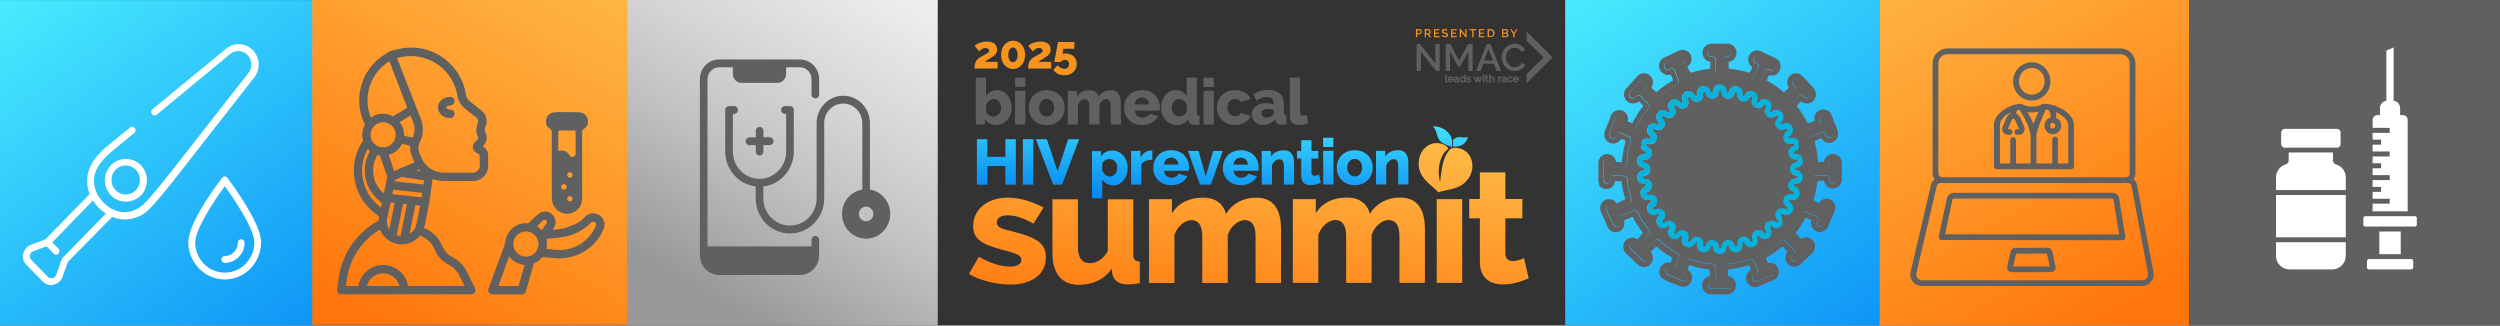
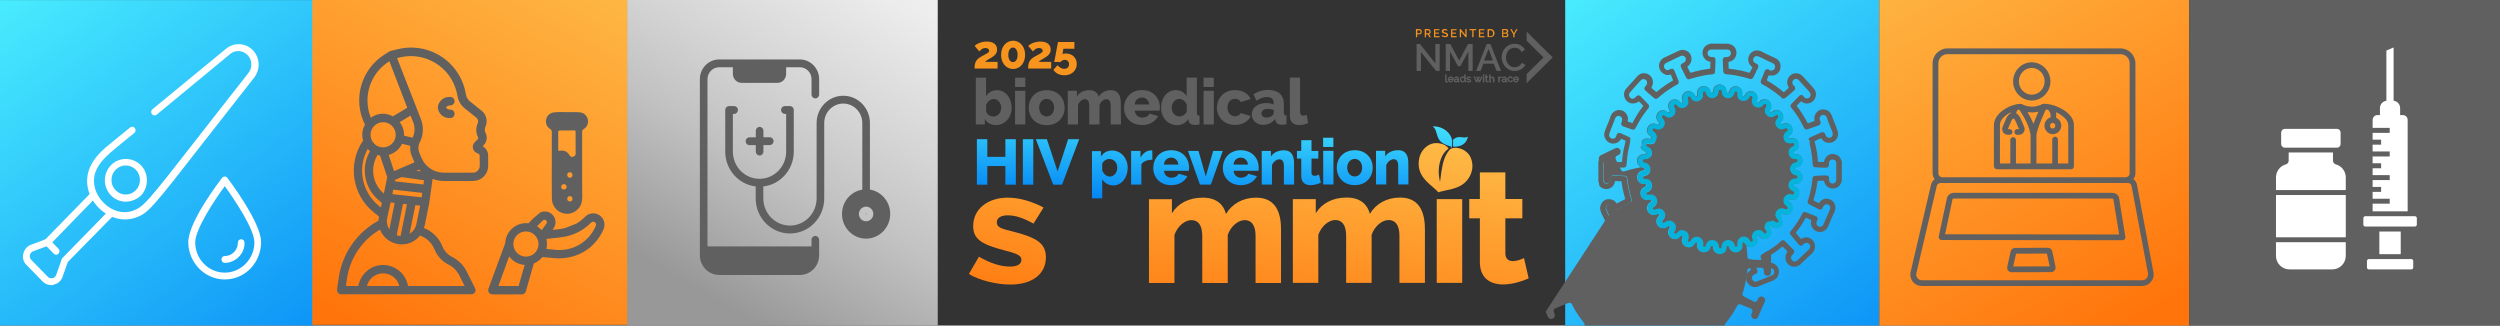
<svg xmlns="http://www.w3.org/2000/svg" id="Layer_1" viewBox="0 0 2561.2 333.5">
  <rect x="0" y="0" width="2561.2" height="333.5" fill="#333333" stroke="none" />
  <defs>
    <style>.cls-1{stroke:#606060;stroke-miterlimit:10;stroke-width:.55px;}.cls-1,.cls-2{fill:#606060;}.cls-3{fill-rule:evenodd;}.cls-3,.cls-4{fill:#fff;}.cls-5{fill:url(#linear-gradient-8);}.cls-6{fill:url(#linear-gradient-7);}.cls-7{fill:url(#linear-gradient-5);}.cls-8{fill:url(#linear-gradient-6);}.cls-9{fill:url(#linear-gradient-9);}.cls-10{fill:url(#linear-gradient-4);}.cls-11{fill:url(#linear-gradient-3);}.cls-12{fill:url(#linear-gradient-2);}.cls-13{fill:url(#linear-gradient);}.cls-14{fill:#07b3db;}.cls-15{fill:url(#linear-gradient-10);}.cls-16{fill:url(#linear-gradient-11);}.cls-17{fill:url(#linear-gradient-12);}.cls-18{fill:url(#linear-gradient-13);}.cls-19{fill:url(#linear-gradient-19);}.cls-20{fill:url(#linear-gradient-14);}.cls-21{fill:url(#linear-gradient-21);}.cls-22{fill:url(#linear-gradient-20);}.cls-23{fill:url(#linear-gradient-22);}.cls-24{fill:url(#linear-gradient-23);}.cls-25{fill:url(#linear-gradient-25);}.cls-26{fill:url(#linear-gradient-15);}.cls-27{fill:url(#linear-gradient-16);}.cls-28{fill:url(#linear-gradient-17);}.cls-29{fill:url(#linear-gradient-18);}.cls-30{fill:url(#linear-gradient-27);}.cls-31{fill:url(#linear-gradient-24);}.cls-32{fill:url(#linear-gradient-26);}.cls-33{fill:#f7941d;}</style>
    <linearGradient id="linear-gradient" x1="8054.32" y1="-100.43" x2="8520.06" y2="529.19" gradientTransform="translate(10018.21 336) rotate(-180)" gradientUnits="userSpaceOnUse">
      <stop offset="0" stop-color="#0081f5" />
      <stop offset=".83" stop-color="#54fcff" />
      <stop offset="1" stop-color="#98e3ff" />
    </linearGradient>
    <linearGradient id="linear-gradient-2" x1="9657.87" y1="-100.41" x2="10123.55" y2="529.12" gradientTransform="translate(10018.21 336) rotate(-180)" gradientUnits="userSpaceOnUse">
      <stop offset="0" stop-color="#0081f5" />
      <stop offset=".83" stop-color="#54fcff" />
      <stop offset="1" stop-color="#98e3ff" />
    </linearGradient>
    <linearGradient id="linear-gradient-3" x1="7836.75" y1="-1.94" x2="8121.88" y2="499.19" gradientTransform="translate(10018.21 336) rotate(-180)" gradientUnits="userSpaceOnUse">
      <stop offset="0" stop-color="#ff740b" />
      <stop offset="1" stop-color="#feca54" />
    </linearGradient>
    <linearGradient id="linear-gradient-4" x1="722.42" y1="34.51" x2="1012.39" y2="528.25" gradientTransform="translate(0 336) scale(1 -1)" gradientUnits="userSpaceOnUse">
      <stop offset="0" stop-color="#989898" />
      <stop offset=".25" stop-color="#c1c1c1" />
      <stop offset=".4" stop-color="#d4d4d4" />
      <stop offset=".62" stop-color="#ececec" />
      <stop offset=".75" stop-color="#f4f4f4" />
      <stop offset="1" stop-color="#fff" />
    </linearGradient>
    <linearGradient id="linear-gradient-5" x1="382.09" y1="-11.48" x2="647.77" y2="473.68" gradientTransform="translate(0 336) scale(1 -1)" gradientUnits="userSpaceOnUse">
      <stop offset="0" stop-color="#ff740b" />
      <stop offset="1" stop-color="#feca54" />
    </linearGradient>
    <linearGradient id="linear-gradient-6" x1="1018.99" y1="133.22" x2="1026" y2="280.36" gradientTransform="translate(0 336) scale(1 -1)" gradientUnits="userSpaceOnUse">
      <stop offset="0" stop-color="#0081f5" />
      <stop offset=".83" stop-color="#54fcff" />
      <stop offset="1" stop-color="#98e3ff" />
    </linearGradient>
    <linearGradient id="linear-gradient-7" x1="1051.42" y1="131.68" x2="1058.43" y2="278.81" gradientTransform="translate(0 336) scale(1 -1)" gradientUnits="userSpaceOnUse">
      <stop offset="0" stop-color="#0081f5" />
      <stop offset=".83" stop-color="#54fcff" />
      <stop offset="1" stop-color="#98e3ff" />
    </linearGradient>
    <linearGradient id="linear-gradient-8" x1="1080.4" y1="130.3" x2="1087.4" y2="277.43" gradientTransform="translate(0 336) scale(1 -1)" gradientUnits="userSpaceOnUse">
      <stop offset="0" stop-color="#0081f5" />
      <stop offset=".83" stop-color="#54fcff" />
      <stop offset="1" stop-color="#98e3ff" />
    </linearGradient>
    <linearGradient id="linear-gradient-9" x1="1134.88" y1="127.71" x2="1141.88" y2="274.84" gradientTransform="translate(0 336) scale(1 -1)" gradientUnits="userSpaceOnUse">
      <stop offset="0" stop-color="#0081f5" />
      <stop offset=".83" stop-color="#54fcff" />
      <stop offset="1" stop-color="#98e3ff" />
    </linearGradient>
    <linearGradient id="linear-gradient-10" x1="1167.28" y1="126.16" x2="1174.29" y2="273.3" gradientTransform="translate(0 336) scale(1 -1)" gradientUnits="userSpaceOnUse">
      <stop offset="0" stop-color="#0081f5" />
      <stop offset=".83" stop-color="#54fcff" />
      <stop offset="1" stop-color="#98e3ff" />
    </linearGradient>
    <linearGradient id="linear-gradient-11" x1="1197.98" y1="124.7" x2="1204.98" y2="271.84" gradientTransform="translate(0 336) scale(1 -1)" gradientUnits="userSpaceOnUse">
      <stop offset="0" stop-color="#0081f5" />
      <stop offset=".83" stop-color="#54fcff" />
      <stop offset="1" stop-color="#98e3ff" />
    </linearGradient>
    <linearGradient id="linear-gradient-12" x1="1232.12" y1="123.08" x2="1239.13" y2="270.21" gradientTransform="translate(0 336) scale(1 -1)" gradientUnits="userSpaceOnUse">
      <stop offset="0" stop-color="#0081f5" />
      <stop offset=".83" stop-color="#54fcff" />
      <stop offset="1" stop-color="#98e3ff" />
    </linearGradient>
    <linearGradient id="linear-gradient-13" x1="1269.12" y1="121.31" x2="1276.12" y2="268.45" gradientTransform="translate(0 336) scale(1 -1)" gradientUnits="userSpaceOnUse">
      <stop offset="0" stop-color="#0081f5" />
      <stop offset=".83" stop-color="#54fcff" />
      <stop offset="1" stop-color="#98e3ff" />
    </linearGradient>
    <linearGradient id="linear-gradient-14" x1="1307.07" y1="119.51" x2="1314.08" y2="266.64" gradientTransform="translate(0 336) scale(1 -1)" gradientUnits="userSpaceOnUse">
      <stop offset="0" stop-color="#0081f5" />
      <stop offset=".83" stop-color="#54fcff" />
      <stop offset="1" stop-color="#98e3ff" />
    </linearGradient>
    <linearGradient id="linear-gradient-15" x1="1338.71" y1="118" x2="1345.71" y2="265.13" gradientTransform="translate(0 336) scale(1 -1)" gradientUnits="userSpaceOnUse">
      <stop offset="0" stop-color="#0081f5" />
      <stop offset=".83" stop-color="#54fcff" />
      <stop offset="1" stop-color="#98e3ff" />
    </linearGradient>
    <linearGradient id="linear-gradient-16" x1="1358.23" y1="117.07" x2="1365.24" y2="264.2" gradientTransform="translate(0 336) scale(1 -1)" gradientUnits="userSpaceOnUse">
      <stop offset="0" stop-color="#0081f5" />
      <stop offset=".83" stop-color="#54fcff" />
      <stop offset="1" stop-color="#98e3ff" />
    </linearGradient>
    <linearGradient id="linear-gradient-17" x1="1385.59" y1="115.77" x2="1392.6" y2="262.9" gradientTransform="translate(0 336) scale(1 -1)" gradientUnits="userSpaceOnUse">
      <stop offset="0" stop-color="#0081f5" />
      <stop offset=".83" stop-color="#54fcff" />
      <stop offset="1" stop-color="#98e3ff" />
    </linearGradient>
    <linearGradient id="linear-gradient-18" x1="1423.9" y1="113.94" x2="1430.91" y2="261.08" gradientTransform="translate(0 336) scale(1 -1)" gradientUnits="userSpaceOnUse">
      <stop offset="0" stop-color="#0081f5" />
      <stop offset=".83" stop-color="#54fcff" />
      <stop offset="1" stop-color="#98e3ff" />
    </linearGradient>
    <linearGradient id="linear-gradient-19" x1="1022.57" y1="5.05" x2="1064.61" y2="304.92" gradientTransform="translate(0 336) scale(1 -1)" gradientUnits="userSpaceOnUse">
      <stop offset="0" stop-color="#ff740b" />
      <stop offset="1" stop-color="#feca54" />
    </linearGradient>
    <linearGradient id="linear-gradient-20" x1="1109.49" y1="-7.14" x2="1151.53" y2="292.73" gradientTransform="translate(0 336) scale(1 -1)" gradientUnits="userSpaceOnUse">
      <stop offset="0" stop-color="#ff740b" />
      <stop offset="1" stop-color="#feca54" />
    </linearGradient>
    <linearGradient id="linear-gradient-21" x1="1228.93" y1="-23.88" x2="1270.96" y2="275.99" gradientTransform="translate(0 336) scale(1 -1)" gradientUnits="userSpaceOnUse">
      <stop offset="0" stop-color="#ff740b" />
      <stop offset="1" stop-color="#feca54" />
    </linearGradient>
    <linearGradient id="linear-gradient-22" x1="1373.47" y1="-44.15" x2="1415.51" y2="255.73" gradientTransform="translate(0 336) scale(1 -1)" gradientUnits="userSpaceOnUse">
      <stop offset="0" stop-color="#ff740b" />
      <stop offset="1" stop-color="#feca54" />
    </linearGradient>
    <linearGradient id="linear-gradient-23" x1="1464.48" y1="-56.9" x2="1506.52" y2="242.97" gradientTransform="translate(0 336) scale(1 -1)" gradientUnits="userSpaceOnUse">
      <stop offset="0" stop-color="#ff740b" />
      <stop offset="1" stop-color="#feca54" />
    </linearGradient>
    <linearGradient id="linear-gradient-24" x1="1513.88" y1="-63.83" x2="1555.92" y2="236.04" gradientTransform="translate(0 336) scale(1 -1)" gradientUnits="userSpaceOnUse">
      <stop offset="0" stop-color="#ff740b" />
      <stop offset="1" stop-color="#feca54" />
    </linearGradient>
    <linearGradient id="linear-gradient-25" x1="1449.79" y1="-54.84" x2="1491.83" y2="245.03" gradientTransform="translate(0 336) scale(1 -1)" gradientUnits="userSpaceOnUse">
      <stop offset="0" stop-color="#ff740b" />
      <stop offset="1" stop-color="#feca54" />
    </linearGradient>
    <linearGradient id="linear-gradient-26" x1="1473.62" y1="111.58" x2="1480.63" y2="258.71" gradientTransform="translate(0 336) scale(1 -1)" gradientUnits="userSpaceOnUse">
      <stop offset="0" stop-color="#0081f5" />
      <stop offset=".83" stop-color="#54fcff" />
      <stop offset="1" stop-color="#98e3ff" />
    </linearGradient>
    <linearGradient id="linear-gradient-27" x1="1492.28" y1="110.69" x2="1499.28" y2="257.82" gradientTransform="translate(0 336) scale(1 -1)" gradientUnits="userSpaceOnUse">
      <stop offset="0" stop-color="#0081f5" />
      <stop offset=".83" stop-color="#54fcff" />
      <stop offset="1" stop-color="#98e3ff" />
    </linearGradient>
  </defs>
  <rect class="cls-13" x="1603.5" width="321.8" height="333.5" />
  <rect class="cls-12" y=".1" width="321.8" height="333.4" />
  <polygon class="cls-11" points="2242.8 0 1925.3 0 1925.3 333.5 2242.8 333.5 2242.8 0" />
  <rect id="SVGID" class="cls-2" x="2242.8" width="318.4" height="333.5" />
  <g id="_396714992">
    <path id="_396717080" class="cls-3" d="M2340.7,132h53.5c2,0,3.7,1.7,3.7,3.8v11.7c0,2.1-1.6,3.8-3.7,3.8h-53.5c-2,0-3.7-1.7-3.7-3.8v-11.7c0-2.1,1.7-3.8,3.7-3.8Z" />
    <path id="_396716264" class="cls-3" d="M2426.9,265.4h43.4c1.1,0,2,.9,2,2v6.6c0,1.1-.9,2-2,2h-43.4c-1.1,0-2-.9-2-2v-6.6c0-1.1.9-2,2-2h0Z" />
    <path id="_396715904" class="cls-3" d="M2423.2,221.5h50.8c1.1,0,2,.9,2,2v6.6c0,1.1-.9,2-2,2h-50.8c-1.1,0-2-.9-2-2v-6.6c0-1,.9-2,2-2h0Z" />
    <path id="_396715760" class="cls-3" d="M2430.6,216.5h36v-93.6c0-2.8-2.2-5-4.9-5h-26.1c-2.7,0-4.9,2.3-4.9,5v8.1h17.5v5.1h-17.5v7h8.7v5.1h-8.7v7h17.5v5.1h-17.5v7h8.7v5.1h-8.7v7h17.5v5.1h-17.5v7h8.7v5.1h-8.7v7h17.5v5.1h-17.5v7.8h-.1Z" />
    <path id="_396716144" class="cls-4" d="M2438.2,120.4v-9.6c0-4.2,3.3-7.6,7.4-7.6h5.9c4.1,0,7.4,3.4,7.4,7.6v9.6h-20.7Z" />
    <path id="_396715736" class="cls-4" d="M2444.8,105.8v-54l7.4-3.2v57.1l-7.4.1Z" />
    <path id="_396716336" class="cls-3" d="M2437.6,237.2v23.2h21.9v-23.2h-21.9Z" />
    <path id="_396716192" class="cls-3" d="M2331.7,181.7v13h71.5v-13c0-6.3-4.3-11.7-10.2-13.3-1.7-.5-2.9-2-2.9-3.8v-8.4h-45.4v8.4c0,1.8-1.1,3.3-2.9,3.8-5.8,1.6-10.1,7-10.1,13.3Z" />
    <path id="_396715520" class="cls-3" d="M2331.7,199.8v43.3h71.5v-43.3h-71.5Z" />
    <path id="_396715232" class="cls-3" d="M2331.7,262.2c0,7.6,6.2,13.8,13.9,13.8h43.7c7.6,0,13.9-6.2,13.9-13.8v-14.1h-71.5v14.1h0Z" />
  </g>
  <path class="cls-2" d="M1637.5,185.8v-20.3c.1-.1.2-.2.2-.3.5-2.3,1.6-4.2,3.6-5.6,1.9-1.3,3.9-2,6.2-1.7,2.4.3,4.3,1.2,5.9,2.9,1.1,1.2,1.7,2.6,2,4.2.1.7.4,1,1.2,1,1.4-.1,2.8-.1,4.1,0,.9,0,1.1-.3,1.1-1.1,0-1.4.2-2.8.4-4.2.4-2.6.7-5.2,1.2-7.7.6-2.7,1.2-5.5,1.9-8.2.2-.6,0-.7-.4-.8-.9-.4-1.9-.8-2.8-1.3s-1.5-.6-1.9.5c-.2.5-.6.8-1,1.2-1.5,1.5-3.3,2.4-5.5,2.6-2.3.3-4.2-.2-6.1-1.5-1.6-1.1-2.8-2.7-3.5-4.5-.6-1.6-.8-3.3-.4-4.9.8-3.3,2.2-6.3,3.5-9.4.9-2.2,1.9-4.4,2.5-6.7,1.2-4.1,4.8-7.5,9.4-7.3,4.7.2,7.6,3.4,8.6,7.5.3,1.3.1,2.5-.2,3.8,0,.3,0,.4.3.5,1.3.7,2.9.7,4.1,1.6.2.2.5,0,.7-.3.4-.4.4-.9.6-1.4,1.3-2.3,2.6-4.6,4-6.9,1.8-2.9,3.7-5.6,5.8-8.3.3-.4.6-.8.1-1.3-1.2-1.2-2.4-2.4-3.6-3.6-.3-.3-.6-.5-1-.1-1.8,1.4-3.8,1.8-6.1,1.8-3.7,0-7.1-3-8.1-6.2-1.1-3.4-.5-6.7,2-9.4,3.7-4.2,7.4-8.3,11.2-12.4,3-3.3,7.5-3.8,11.1-1.9,4.5,2.4,6.3,8.3,3.5,13.1-.3.6-.3.8.2,1.2,1.4,1.1,2.7,2.3,4,3.5.5.4.8.4,1.3,0,2.3-2,4.7-3.9,7.1-5.6,2.8-2,5.8-3.9,8.8-5.6.6-.3.5-.6.3-1.1-.6-1.5-1.3-3-1.8-4.6-.3-.8-.8-.6-1.2-.5-2.3.8-4.4.3-6.4-.9-2.6-1.5-4.3-3.9-4.7-6.9-.5-4,1.5-7.9,5.3-9.7,4.9-2.4,9.8-4.7,14.8-7,3.1-1.4,6-1.2,8.9.5,4.3,2.5,5.3,8.5,3,12.5-.7,1.2-1.6,2.2-2.7,3-.3.2-.5.4-.2.8.9,1.7,1.8,3.4,2.6,5.1.3.6.6.6,1.2.5,1.5-.5,3-.9,4.5-1.3,4.5-1.2,9.1-2.1,13.7-2.6,1.3-.1,1.4-.2,1.4-1.6,0-1.6-.2-3.1.2-4.7.2-.8-.4-.9-.9-1-4.4-1.1-6.7-4.4-7.2-7.7-.6-3.9,1.1-7.6,4.9-9.7.9-.5,2-.6,3-1.1h18.9c0,.2.1.3.3.4,2,.3,3.6,1.1,5.1,2.6,2.6,2.7,3.1,7,1.7,10.2-1.3,3-3.6,4.7-6.7,5.4-.6.1-.7.4-.7.9.1,1.7.1,3.5.1,5.2,0,.5,0,.9.7,1,2,.2,3.9.5,5.9.8,1.8.3,3.6.5,5.4.9,2.9.7,5.8,1.4,8.6,2.3.8.3,1.1-.1,1.4-.6.7-1.4,1.4-2.8,2.2-4.3.2-.4.2-.7-.2-1-3.2-2.2-4.9-6.9-3.2-11.1,1.7-4.2,6.2-6.8,10.9-5.4,2.2.6,4.2,1.9,6.2,2.9,3.4,1.6,6.9,3.1,10.3,4.8,3.9,2,5.4,5.3,4.9,9.6-.2,1.8-.7,3.4-1.9,4.8-2.5,3-5.8,3.8-9.4,3.1-.5-.1-.7,0-.9.4-.4,1.1-.8,2.2-1.3,3.3-.6,1.3-.6,1.4.7,2.1,3,1.7,5.8,3.6,8.6,5.5,2.4,1.7,4.7,3.5,7,5.5.2.2.5.6,1,.2,1.5-1.4,3.1-2.7,4.6-4,.3-.3.2-.5,0-.8-1.8-3-2-6.1-.5-9.3,2.6-5.4,10-6.8,14.2-2.7,1.2,1.1,2.2,2.3,3.3,3.5,2,2.2,4,4.4,6,6.6,1.2,1.3,2.4,2.5,3.4,4,2,3,2.1,6.2.6,9.4-2.3,5-9,6.9-13.6,3.3-.3-.3-.6-.6-1-.1-1.3,1.4-2.6,2.7-3.9,4-.2.2-.3.3,0,.7.8,1,1.6,2,2.4,3.1,3.1,4.4,5.9,9,8.4,13.8.2.5.4.7,1,.4,1.9-.7,3.9-1.4,5.8-2,.4-.2.5-.3.4-.9-.2-2-.3-4,.7-5.8,2.1-3.9,5.2-5.8,9.7-5.2,3.2.4,5.4,2.2,6.8,5,1.1,2.3,1.8,4.8,2.8,7.2,1.4,3.3,2.7,6.7,3.8,10.1.5,1.6.5,3.4,0,5.1-.5,2.1-1.7,3.8-3.4,5-2.3,1.7-5,2.1-7.7,1.5-2.3-.5-4.1-1.9-5.4-4-.3-.5-.7-.6-1.2-.3-1.9.9-3.8,1.7-5.6,2.6-.3.1-.5.2-.4.6.8,2.9,1.4,5.8,2,8.7.4,2.3.8,4.5,1,6.8.1,1.5.4,3.1.4,4.6,0,.5.2.8.8.8,1.1-.1,2.1,0,3.2,0,.7,0,1.4.2,2-.1s.4-1.2.6-1.8c2.2-5.6,7.9-7.9,13.1-5.1,1,.5,2,1.3,2.8,2.3,1,1.4,1.4,3,2,4.5v19.9c-.6.9-.7,2.1-1.3,3-1.6,2.7-4,4.2-7.1,4.5-1.9.1-3.6-.1-5.3-1.1-2.4-1.4-3.8-3.5-4.4-6.1-.1-.6-.3-.8-.9-.8-1.8-.1-3.6.3-5.5.2-.5,0-.4.3-.4.6-.4,2.7-.8,5.4-1.3,8-.7,3.6-1.6,7.1-2.8,10.5-.2.6-.1.9.5,1.2,1.4.6,2.7,1.3,3.9,2.2.6.4,1.1.5,1.6-.3s1.2-1.5,1.9-2.1c2.9-2.2,6.1-2.4,9.3-1,3.9,1.7,5.8,6.1,5.1,10-.3,1.6-1,3-1.6,4.4-.8,2-1.9,3.8-2.7,5.8-1,2.7-2.1,5.4-3.4,8-2.2,4.6-7.5,6.1-11.7,4.3-3.6-1.5-6.6-6.1-5.3-10.8.1-.5,0-.8-.5-1-1.5-.5-2.9-1.2-4.4-1.8-.5-.2-.8,0-1.1.5-2.7,5-5.9,9.7-9.4,14.1-.3.4-.3.6,0,1.1,1.5,1.7,2.9,3.4,4.3,5.2.4.5.8.6,1.4.3,2.2-1.4,4.6-1.7,7-1,4.2,1.1,7,5.1,6.6,9.8-.2,2.9-1.5,4.9-3.4,6.7-3.7,3.5-7.6,6.8-11.1,10.5-2.5,2.6-8,3.8-11.2,1.6-2.9-1.9-4.5-4.5-4.6-8.1-.1-2.1.6-3.9,1.8-5.5.4-.6.3-1-.1-1.4-1.3-1.3-2.7-2.7-4-4-.5-.5-.8-.5-1.3-.1-1.4,1.1-2.8,2.3-4.3,3.4-3.6,2.7-7.4,5.2-11.4,7.4-.3.2-.7.3-.6.7.5,1.6,1.1,3.2,1.7,4.7.1.3.3.3.5.2,1.9-.3,3.8-.2,5.7.6,3.9,1.6,6.3,6.7,5,10.9-.7,2.4-1.7,4.7-4.4,5.5-.7,1.2-2,1.2-3.1,1.7-4.5,1.9-9,3.6-13.5,5.4-2.8,1.1-5.4.9-7.9-.8-2.8-1.8-4.4-4.6-4.4-7.9-.1-3.3,1.5-6,4.2-7.8.6-.4.7-.8.4-1.4-.5-1-.9-2-1.3-3-.2-.6-.5-.7-1.2-.6-2.2.5-4.3,1.2-6.5,1.7-4.4,1-8.8,1.8-13.3,2.1-.5,0-.6.2-.6.7,0,1.8-.3,3.6-.2,5.5,0,.5,0,.9.7,1,2.4.3,4.3,1.6,5.6,3.6.8,1.2,1.3,2.5,1.6,4,.8,4.2-1.5,8.6-5.4,10.2-.8.3-1.6.5-2.3.8h-.9c-6.3-.1-12.6.2-18.8-.2-.5-.2-1.1-.4-1.6-.6-4.3-1.9-6.8-7-5-11.9,1.1-2.9,3.2-4.9,6.1-5.7q1.3-.4,1.2-1.7v-1.3c0-1.2.1-2.5-.2-3.7-.1-.2,0-.5-.4-.5-1.9-.2-3.7-.5-5.6-.8-2.5-.3-4.9-.9-7.3-1.5-2.3-.6-4.6-1.1-6.8-2-.4-.1-.6-.1-.7.3-.6,1.3-1.1,2.5-1.7,3.8-.2.4.1.5.3.6,2.3,1.4,3.7,3.4,4.2,6.1.5,2.3.1,4.5-1,6.6s-2.8,3.5-5,4.2c-1.7.5-3.5.8-5.2.2-2.1-.7-4.1-1.6-6.2-2.4-3.5-1.4-7-2.8-10.5-4.2-4.6-2-6.9-7.6-4.7-12.5,1.4-3.1,5.4-6.2,9.6-5.2.6.1,1.2.1,1.5-.9.3-1.3.8-2.6,1.2-3.8.1-.4.2-.6-.3-.8-.3-.1-.5-.3-.8-.4-5.2-3-10-6.4-14.6-10.3-.4-.4-.7-.5-1.1,0-1.4,1.4-2.8,3-4.4,4.2-.5.4-.7.9-.2,1.6,2.4,3.5,2.2,7.9-.2,11.2-1.4,1.9-3.3,3-5.6,3.5-1.8.4-3.5.1-5.1-.6-2-.8-3.4-2.5-5-3.9-3.2-3-6.4-6.1-9.6-9.1s-4.2-7.7-2-11.7c2.6-4.7,8.6-6,12.8-3.3.4.3.7.3,1-.1,1.6-2,3.3-4,4.9-5.9.3-.4.3-.5,0-.9-.8-1-1.5-2-2.2-3-2.8-3.9-5.4-7.9-7.6-12.2-.2-.3-.3-.7-.8-.5-2.6,1.1-5.3,2.2-7.9,3.2-.4.1-.4.4-.4.7.6,2.2.4,4.3-.6,6.5-1.4,3.2-4,4.8-7.1,5.2-4.2.6-7.8-1.8-9.4-5.6-.8-1.8-1.6-3.5-2.2-5.3-.4-1.4-1.2-2.6-1.8-3.9-.6-1.5-1.4-2.9-2-4.3-1-2.3-2-4.6-1.4-7.2.6-2.4,1.7-4.4,3.6-5.9s4-1.8,6.2-1.6c2.5.2,4.6,1.2,6.1,3.2.2.3.5.5.6.8.2.3.4.4.7.2,2.7-1.4,5.3-2.7,8-4.1.3-.2.4-.4.3-.8-.4-1.5-.9-3.1-1.3-4.6-.4-1.6-.8-3.1-1.1-4.7-.5-2.5-1-5-1.2-7.5-.1-.6-.3-1-1.1-.9-.7.1-1.4.1-2,0-1-.2-1.9-.2-2.9-.2-.5,0-.7,0-.8.6-.2.9-.5,1.8-.9,2.6-1.7,3.3-4.5,4.9-8,5-3,.1-5.4-1.3-7.3-3.6.2-1.4-.3-2.9-.8-4.3ZM1650.3,224.9c.7,1.6,1.5,3.3,2.2,4.9.4.9,1,1.6,1.8,2.1,1.9,1,5.3-.1,5.4-3.4,0-1.2-.6-2.2-1-3.3-.7-1.7,0-3.2,1.7-3.9.6-.2,1.2-.4,1.8-.7,3.7-1.5,7.4-3.1,11.1-4.6,1.6-.6,3.3-.3,4.1,1.5,1.1,2.5,2.5,4.9,3.9,7.2,2.3,3.9,5,7.5,7.9,11.1,1.4,1.7,1.4,3,0,4.7-2.8,3.4-5.6,6.8-8.4,10.1-1.2,1.4-3.3,1.5-4.3,0-.6-.8-1.3-1.4-2.2-1.7-2.4-.9-5.1,1-5.1,3.5,0,1.6.9,2.7,2,3.7,3.9,3.4,7.5,7.1,11.3,10.6,1,1,2.2,1.3,3.6,1,2-.5,3-2.6,2.7-4.4-.3-1.3-1.1-2.1-1.9-2.9-1.9-1.7-1.9-3.2-.1-4.9,1.1-1,2.1-2.2,3.2-3.3,1.9-1.9,3.8-3.9,5.7-5.8,1-1,2.6-.9,3.7,0s2.2,1.9,3.3,2.8c2.4,2,4.9,3.9,7.5,5.6,2.8,1.9,5.7,3.6,8.7,5.2,1.1.6,1.5,1.8,1.1,3.1-1.1,3.4-2.2,6.9-3.4,10.3-.4,1.1-1.3,1.7-2.4,1.8-1,.1-1.8-.4-2.6-.7-2.2-.8-4.4.1-5.2,2.3-.6,1.7.5,4.1,2.3,4.8,2.4,1,4.8,1.9,7.1,2.9,2.6,1.1,5.3,2.1,7.9,3.3,1.8.8,4.2,0,5-1.9.8-1.7.2-4.1-1.8-5.1-.5-.3-1.1-.4-1.7-.6-1.2-.5-2.6-2.1-1.8-3.8,1.3-3,2.7-6,4-9,.8-2,2.3-2.4,4.2-1.7,1.3.4,2.5,1,3.8,1.3,3.7,1,7.5,2,11.3,2.6,2.5.4,5,.8,7.5,1,2.1.2,3.2,1,3.2,2.7.1,1.3.1,2.7.2,4,.1,2.1,0,4.3.3,6.5.4,3.2-.5,4.9-4.2,4.6-2.4-.1-3.9,1.6-4,3.9-.1,1.8,1.9,3.8,4.1,3.8,5.2-.1,10.4,0,15.6-.1.5,0,1,0,1.5-.2,1.7-.4,2.7-1.9,2.7-4.1,0-1.6-1.2-2.8-2.8-3.2-.9-.2-1.7-.2-2.6-.2-1.1,0-1.9-.6-2.5-1.5-.7-1.1-.3-2.2-.3-3.4,0-2.5.4-4.9.2-7.4-.1-1,.2-2,.2-3,0-1.1,1.2-2.2,2.3-2.3,1.3-.1,2.5-.2,3.8-.4,3.6-.3,7.1-.9,10.6-1.7,2.7-.6,5.4-1.2,8.1-2.2.7-.3,1.5-.5,2.2-.6.6-.1,1.2-.2,1.9.1,1.3.5,1.6,1.8,2.1,2.8,1.1,2.4,2.1,4.8,3.2,7.2,1.2,2.7.3,4.3-2.1,5-1.5.4-2.4,1.4-2.9,2.8-.6,1.5.1,2.6.9,3.6.9,1,2,1.6,3.5,1.2,1-.3,1.8-.8,2.8-1.1,4.4-1.8,8.9-3.5,13.3-5.4,1.8-.7,2.5-2.5,2-4.7-.3-1.4-1.8-2.4-3.5-2.5-1.2-.1-2.1.6-3.2.8-1.7.4-3-.2-3.6-1.9-1.2-3.4-2.3-6.8-3.5-10.2-.2-.5-.1-.9.1-1.5.4-.9,1-1.4,1.8-1.8,4.4-2.4,8.7-5,12.7-8,2.3-1.7,4.5-3.4,6.5-5.4,1.2-1.1,2.9-.9,3.7,0,3.1,3.1,6.1,6.2,9.1,9.3.9.9.7,2.2.1,3.3-.5.9-1.2,1.5-1.9,2.2-1,1.1-1.3,3.1-.5,4.3,1.5,2.4,4,2.7,6.1.8,1.5-1.3,2.9-2.7,4.3-4.1,2.5-2.4,5.1-4.8,7.6-7.2,1.9-1.9,1.5-5.1-.8-6.2-1.7-.9-3.7-.4-5.2,1.3-1.6,1.8-3.1,1.8-4.6,0-2.7-3.3-5.5-6.6-8.2-9.9-1.2-1.4-1-2.5,0-3.8.8-1,1.6-2,2.4-3,3.6-4.7,6.8-9.6,9.5-14.9.7-1.4,2-2.1,3.3-1.6.8.2,1.5.6,2.3.9l7.5,3c1.1.5,2.3.8,2.6,2.3.2,1,0,1.9-.5,2.7-.8,1.4-1.1,2.8-.2,4.2.6,1,1.5,1.8,2.7,1.9,2,.1,3.2-.6,4-2.5.8-1.7,1.4-3.5,2.2-5.2,1.6-3.3,3-6.7,4.5-10.1.6-1.5.3-3.4-1-4.4-2.4-1.6-5.2-.9-6.4,2.5-.6,1.8-2.2,2.7-3.8,1.9-3.5-1.7-6.9-3.5-10.3-5.3-1-.5-2-2-1.3-3.5.5-1,.8-2.1,1.1-3.2.9-3.1,1.7-6.2,2.3-9.4.4-2.1.7-4.2,1-6.3.2-1.5.2-3,.5-4.4.2-1.1,1.2-2.1,2.1-2.2,2.4-.3,4.8-.1,7.2-.4,1.6-.2,3.3,0,4.9,0,1.7,0,2.7,1,2.7,2.7v1.8c.1,1.6.9,2.9,2.3,3.5,2.3.9,5.1-.7,5.1-3.6.1-5.7.1-11.3,0-17,0-1.9-.9-3.5-3.8-3.8-1.5-.1-3,.8-3.6,2.9-.2.8-.1,1.6-.1,2.4,0,2-1.1,3.1-3,3.1-1.5,0-3.1-.1-4.6-.1-2-.1-4.1-.2-6.1-.3-1.4,0-2.6-.9-2.9-2.3-.3-1.2-.1-2.4-.3-3.7-.3-1.6-.2-3.3-.4-4.9-.3-2-.6-4-1-6-.2-1-.2-2-.5-3-.4-1-.4-2.1-.8-3.2-.3-.9-.1-2-.1-2.9,0-.7.1-1.5-.6-1.8s-.6-.7-.4-1.2c.2-.9.8-1.4,1.6-1.7,3.7-1.7,7.4-3.4,11.2-5.1,1.4-.6,3.2-.3,4,1.6.2.5.3.9.5,1.4.7,1.9,2.8,3,4.7,2.4,2-.6,3.1-2.8,2.5-4.8-.5-1.7-1.2-3.3-1.9-4.9-.8-2.1-1.6-4.1-2.4-6.2-.7-1.7-1.3-3.4-1.9-5.1-.6-1.5-1.8-2.2-3.3-2.3-1.5-.1-2.6.7-3.4,2-.9,1.5-.4,3,.2,4.4,1,2.3,0,3.8-1.8,4.4-3.7,1.2-7.4,2.7-11.1,3.9-1.8.6-3,.2-3.8-1.6-1-2.1-2.1-4.1-3.2-6.1-2.8-5-6-9.8-9.7-14.2-1.3-1.6-1.1-2.9.2-4.2,2.6-2.7,5.3-5.4,7.9-8.1,1.5-1.5,3.6-1,4.3.5.5.8,1.1,1.2,1.8,1.7,1.3.7,3.9.4,4.6-.8,1.3-1.9,1.2-3.7-.3-5.5-3.5-3.9-7.1-7.8-10.6-11.7-.6-.7-1.3-1.3-2.3-1.5-1.3-.3-2.5,0-3.4,1s-1.4,2.1-1.1,3.5c.3,1.3,1.2,2,2,2.9,1.2,1.4,1.1,3.2-.3,4.4-1.2,1-2.4,2-3.6,3.1-1.9,1.7-3.7,3.4-5.8,4.8-.8.5-1.8.7-2.7.1-.9-.5-1.4-1.4-2.2-2-1.8-1.4-3.5-2.8-5.3-4.2-1.8-1.3-3.7-2.6-5.6-3.8-2.4-1.6-4.8-3-7.3-4.3-1.5-.8-2.1-2.4-1.5-3.9,1.4-3.2,2.7-6.5,3.9-9.7.6-1.5,2.1-2.3,3.5-1.8.6.2,1.2.5,1.7.8,1.2.6,2.5.6,3.6,0,2.3-1.3,2.4-5.3.3-6.6-.4-.3-.9-.5-1.4-.7-4.5-2.2-9.1-4.3-13.6-6.5-1.1-.5-2.2-.7-3.3-.4-1.3.4-2.2,1.4-2.5,2.8-.4,1.6.1,2.9,1.5,3.9.5.3,1,.7,1.6.9,1.9.6,2.6,2.2,1.7,4.4-.5,1.3-1.5,2.4-1.9,3.8-.7,2-2,3.8-2.9,5.8-.7,1.6-2.1,2.1-3.9,1.6-2.1-.7-4.2-1.4-6.3-1.9-2.6-.6-5.3-1.2-8-1.7-3.1-.5-6.2-1-9.3-1.1-1.5-.1-3.1-1.2-3.2-2.6-.1-1-.2-2-.2-2.9,0-2.3-.4-4.6-.2-6.9,0-.5-.1-1-.2-1.4-.3-1.7.6-4.1,3-3.8.7.1,1.5,0,2.3-.2,2.1-.6,3.3-2.2,3-4.3-.3-1.9-1.2-3.2-3.7-3.3-5.4-.1-10.9-.1-16.3,0-1.9,0-3.6,1.5-3.8,3.1-.3,2.6,1.4,4.6,4,4.6h1.5c1.6.1,2.6,1.1,2.6,2.8,0,1.9-.1,3.7-.2,5.6-.1,2.3-.3,4.5-.3,6.8,0,1.2-.8,2.1-2,2.4-1,.3-2,.3-3.1.4-2.2.1-4.3.5-6.4.9-4.9.9-9.6,2.2-14.4,3.7-1.7.6-2.8.3-3.7-1.7-.4-.9-1-1.7-1.4-2.6-1.1-2.7-2.6-5.1-3.8-7.8-.7-1.7-.4-2.9.9-3.7.5-.3,1.1-.6,1.6-.8,1.5-.7,2.3-1.8,2.4-3.7,0-3-3.1-4.4-5.2-3.4-2.7,1.3-5.5,2.6-8.2,3.9-2.3,1.1-4.6,2.2-6.8,3.3-1.7.9-2.3,2.3-2.2,4.1,0,1,1.6,2.8,2.7,3.1.7.2,1.4.3,2.1-.1.7-.3,1.3-.6,2-.9,1.6-.7,3.2-.1,3.8,1.5,1.4,3.5,2.9,6.9,4.2,10.5.7,1.9.3,3.1-1.4,4-1.2.6-2.4,1.2-3.6,2-3.9,2.4-7.8,4.8-11.3,7.8-1.6,1.3-3.2,2.6-4.8,3.9-1.1.9-1.9,1.1-3.2.5-.7-.4-1.2-.9-1.8-1.4-2.5-2.2-5.1-4.3-7.6-6.6-1.5-1.4-1.7-2.8-.3-4.3.5-.5.9-1,1.3-1.6,1.1-1.6.8-4.5-1.2-5.5-1.6-.8-3.3-.7-4.7.8-3.5,3.9-7.1,7.9-10.6,11.8-1.8,2-1.9,3.3-.5,5.7.6,1.1,2.5,1.6,3.6,1.2,1.3-.5,2.2-1.4,3.1-2.4,1-1.2,2.8-1.2,3.9-.2,2.8,2.8,5.6,5.7,8.4,8.6.8.8.8,2.8,0,3.7-1.8,2.2-3.5,4.5-5.2,6.9-3,4.2-5.4,8.8-7.9,13.3-1,1.7-1.8,2.3-3.7,1.7-3.1-1-6.2-2.1-9.3-3.2-1.6-.6-2.2-2.2-1.6-4,.1-.4.4-.8.5-1.2.8-2.1,0-4.5-1.8-5.1-2.2-.8-4.1-.2-5.1,2.2-.9,2.2-1.8,4.4-2.6,6.6-.9,2.3-1.9,4.7-2.7,7-.4,1.3-1.1,2.5-.9,3.9.2,1.7,2.1,3.8,4.3,3.2.7-.2,1.6-.3,2.1-1,.6-.8,1-1.8,1.3-2.8.4-1.4,1.1-1.9,2.5-2,1.7-.1,2.9.9,4.3,1.5,2.1.8,4.1,1.8,6.1,2.8.5.2.8.6,1.2,1,.6.6-.3.7-.2,1.1.2,2.2-.3,4.3-.8,6.5-.9,3.8-1.8,7.6-2.2,11.5-.2,2.6-.6,5.3-.7,7.9-.1,1.9-1.1,3.2-2.9,3.1-3.6-.1-7.3.4-10.9.4-1.3,0-2.1-.7-2.7-1.8-.5-1-.4-2.1-.3-3.2,0-.6-.1-1.1-.4-1.6-1-1.6-2.6-2.2-4.5-1.7-1,.3-2.4,1.8-2.4,2.8v18c0,1.7,1.6,3.6,3.6,3.7,1.5,0,3.5-1.3,3.8-3.2.1-.9.1-1.8.2-2.7,0-.3,0-.6.2-.9.8-1.3,1.7-1.9,3.4-1.5,1.5.3,3,.2,4.5.3,2.1.1,4.2.3,6.3.3,1.3,0,2,.7,2.4,2,.2.8.2,1.7.3,2.5.2,2.1.5,4.1.9,6.1.4,2.2.9,4.3,1.4,6.5.5,2.3,1.3,4.6,1.9,6.9.4,1.6.1,2.8-1.3,3.5-2.3,1.2-4.5,2.3-6.8,3.4-.9.5-1.9.9-2.9,1.4-1.2.8-2.6,1.3-3.8,2-.2.1-.5.2-.7.2-1.6.1-2.5-.5-3.2-2.5-.9-2.6-2.4-3-4.7-2.8-1.8.1-3.3,2.8-2.7,4.5.7,2.2,1.9,4.2,2.7,6.4M1813.5,72.1c0,.4-.6.7-.2,1.2.2-.4,1.3-.4.2-1.2Z" />
-   <path class="cls-2" d="M1648.2,220.2c-.8-2.2-1.9-4.2-2.7-6.4-.6-1.7,1-4.3,2.7-4.5,2.2-.2,3.7.2,4.7,2.8.7,2,1.6,2.5,3.2,2.5.3,0,.5,0,.7-.2,1.3-.7,2.6-1.2,3.8-2,.9-.6,1.9-1,2.9-1.4,2.3-1.1,4.5-2.3,6.8-3.4,1.5-.7,1.7-1.9,1.3-3.5-.6-2.3-1.3-4.5-1.9-6.9-.5-2.1-1-4.3-1.4-6.5-.3-2-.7-4.1-.9-6.1-.1-.8-.1-1.7-.3-2.5-.4-1.3-1.1-2-2.4-2-2.1,0-4.2-.1-6.3-.3-1.5-.1-3,0-4.5-.3-1.7-.3-2.7.2-3.4,1.5-.2.3-.2.6-.2.9-.1.9,0,1.8-.2,2.7-.2,2-2.3,3.3-3.8,3.2-1.9,0-3.6-1.9-3.6-3.7v-18c0-1,1.4-2.5,2.4-2.8,1.9-.5,3.4.1,4.5,1.7.3.5.4,1,.4,1.6,0,1.1-.1,2.1.3,3.2.5,1.2,1.4,1.9,2.7,1.8,3.6,0,7.3-.5,10.9-.4,1.8,0,2.8-1.2,2.9-3.1.1-2.6.5-5.3.7-7.9.4-3.9,1.3-7.7,2.2-11.5.5-2.2,1-4.3.8-6.5,0-.4.8-.6.2-1.1-.4-.4-.8-.8-1.2-1-2-1-4-2-6.1-2.8-1.4-.5-2.6-1.6-4.3-1.5-1.4.1-2.1.6-2.5,2-.3,1-.7,1.9-1.3,2.8-.5.7-1.4.7-2.1,1-2.2.6-4.1-1.5-4.3-3.2-.2-1.4.5-2.6.9-3.9.8-2.4,1.8-4.7,2.7-7,.9-2.2,1.7-4.5,2.6-6.6,1-2.4,2.9-3,5.1-2.2,1.8.6,2.6,3,1.8,5.1-.2.4-.4.8-.5,1.2-.5,1.8,0,3.3,1.6,4,3.1,1.1,6.2,2.2,9.3,3.2,1.9.6,2.7.1,3.7-1.7,2.5-4.5,4.9-9.1,7.9-13.3,1.7-2.3,3.4-4.7,5.2-6.9.8-.9.8-2.8,0-3.7-2.8-2.9-5.6-5.8-8.4-8.6-1-1-2.8-1-3.9.2-.9,1-1.8,1.9-3.1,2.4-1.1.4-2.9-.1-3.6-1.2-1.4-2.4-1.3-3.7.5-5.7,3.5-3.9,7.1-7.9,10.6-11.8,1.4-1.5,3.1-1.6,4.7-.8,2,1,2.2,4,1.2,5.5-.4.6-.9,1.1-1.3,1.6-1.4,1.5-1.3,3,.3,4.3,2.5,2.2,5,4.4,7.6,6.6.6.5,1.1,1,1.8,1.4,1.2.7,2,.5,3.2-.5,1.6-1.3,3.2-2.5,4.8-3.9,3.5-3,7.4-5.4,11.3-7.8,1.2-.7,2.4-1.3,3.6-2,1.8-.9,2.1-2.1,1.4-4-1.2-3.6-2.8-7-4.2-10.5-.7-1.6-2.3-2.2-3.8-1.5-.7.3-1.3.6-2,.9s-1.4.3-2.1.1c-1.2-.3-2.7-2.1-2.7-3.1,0-1.8.5-3.2,2.2-4.1,2.3-1.1,4.6-2.2,6.8-3.3,2.7-1.3,5.5-2.6,8.2-3.9,2-1,5.2.4,5.2,3.4,0,1.8-.8,3-2.4,3.7-.6.3-1.1.5-1.6.8-1.3.8-1.7,2.1-.9,3.7,1.2,2.6,2.7,5.1,3.8,7.8.4.9,1,1.7,1.4,2.6.9,1.9,2,2.2,3.7,1.7,4.7-1.5,9.5-2.8,14.4-3.7,2.1-.4,4.2-.8,6.4-.9,1,0,2.1-.1,3.1-.4,1.2-.3,2-1.2,2-2.4,0-2.3.2-4.5.3-6.8,0-1.9.1-3.7.2-5.6,0-1.6-1-2.7-2.6-2.8h-1.5c-2.6,0-4.3-2-4-4.6.2-1.6,1.9-3.1,3.8-3.1,5.4,0,10.9-.1,16.3,0,2.5,0,3.4,1.4,3.7,3.3.3,2.2-.9,3.8-3,4.3-.8.2-1.5.3-2.3.2-2.4-.3-3.3,2.1-3,3.8.1.5.2,1,.2,1.4-.2,2.3.2,4.6.2,6.9,0,1,.1,1.9.2,2.9.1,1.4,1.6,2.5,3.2,2.6,3.1.1,6.2.6,9.3,1.1,2.7.4,5.4,1,8,1.7,2.1.5,4.2,1.3,6.3,1.9,1.7.6,3.1.1,3.9-1.6.9-2,2.1-3.8,2.9-5.8.5-1.4,1.4-2.5,1.9-3.8.9-2.2.2-3.9-1.7-4.4-.6-.2-1.1-.5-1.6-.9-1.3-.9-1.8-2.3-1.5-3.9.3-1.4,1.2-2.4,2.5-2.8,1.1-.3,2.3-.1,3.3.4,4.5,2.2,9.1,4.3,13.6,6.5.5.2.9.5,1.4.7,2.1,1.3,2,5.4-.3,6.6-1.1.6-2.4.6-3.6,0-.6-.3-1.1-.6-1.7-.8-1.4-.5-3,.3-3.5,1.8-1.3,3.2-2.6,6.5-3.9,9.7-.6,1.5,0,3.1,1.5,3.9,2.5,1.3,4.9,2.7,7.3,4.3,1.9,1.3,3.7,2.5,5.6,3.8,1.8,1.4,3.5,2.8,5.3,4.2.8.6,1.3,1.4,2.2,2,1,.6,1.9.4,2.7-.1,2.1-1.4,3.9-3.2,5.8-4.8,1.2-1,2.4-2,3.6-3.1,1.4-1.2,1.5-3,.3-4.4-.8-.9-1.7-1.7-2-2.9-.4-1.4.2-2.6,1.1-3.5.9-1,2.1-1.3,3.4-1,1,.2,1.7.8,2.3,1.5,3.5,3.9,7,7.8,10.6,11.7,1.6,1.7,1.6,3.5.3,5.5-.8,1.1-3.3,1.5-4.6.8-.7-.4-1.4-.8-1.8-1.7-.8-1.4-2.9-2-4.3-.5-2.6,2.7-5.3,5.4-7.9,8.1-1.3,1.3-1.5,2.6-.2,4.2,3.6,4.4,6.9,9.2,9.7,14.2,1.1,2,2.2,4,3.2,6.1.8,1.8,2,2.2,3.8,1.6,3.7-1.2,7.4-2.6,11.1-3.9,1.8-.6,2.8-2.1,1.8-4.4-.6-1.4-1.1-2.9-.2-4.4.8-1.3,1.9-2.1,3.4-2s2.7.8,3.3,2.3c.7,1.7,1.3,3.4,1.9,5.1.8,2.1,1.6,4.1,2.4,6.2.6,1.6,1.3,3.3,1.9,4.9.7,2-.5,4.1-2.5,4.8-1.8.6-4-.5-4.7-2.4-.2-.5-.3-.9-.5-1.4-.7-2-2.5-2.3-4-1.6-3.7,1.7-7.5,3.3-11.2,5.1-.7.3-1.4.8-1.6,1.7-.1.5-.3.9.4,1.2.7.3.6,1.2.6,1.8.1,1-.2,2,.1,2.9.4,1,.4,2.1.8,3.2.3.9.4,2,.5,3,.3,2,.7,4,1,6,.2,1.6.1,3.3.4,4.9.2,1.2,0,2.4.3,3.7.3,1.4,1.5,2.3,2.9,2.3,2,0,4.1.2,6.1.3,1.5.1,3.1.1,4.6.1,1.9,0,3-1.1,3-3.1,0-.8-.1-1.6.1-2.4.6-2.1,2.1-3,3.6-2.9,2.9.3,3.7,1.9,3.8,3.8.1,5.7.1,11.3,0,17,0,2.9-2.8,4.6-5.1,3.6-1.5-.6-2.2-1.9-2.3-3.5v-1.8c0-1.7-1-2.7-2.7-2.7-1.6,0-3.3-.1-4.9,0-2.4.2-4.8.1-7.2.4-1,.1-1.9,1.1-2.1,2.2-.3,1.5-.3,2.9-.5,4.4-.3,2.1-.7,4.2-1,6.3-.6,3.2-1.5,6.3-2.3,9.4-.3,1.1-.6,2.2-1.1,3.2-.7,1.5.3,3,1.3,3.5,3.4,1.8,6.9,3.6,10.3,5.3,1.6.8,3.2-.1,3.8-1.9,1.1-3.5,4-4.1,6.4-2.5,1.4.9,1.7,2.9,1,4.4-1.5,3.4-2.9,6.8-4.5,10.1-.8,1.7-1.4,3.5-2.2,5.2-.8,1.9-2.1,2.6-4,2.5-1.3-.1-2.1-.9-2.7-1.9-.9-1.4-.7-2.9.2-4.2.5-.8.7-1.7.5-2.7-.3-1.5-1.5-1.8-2.6-2.3l-7.5-3c-.8-.3-1.5-.7-2.3-.9-1.4-.4-2.6.2-3.3,1.6-2.7,5.3-5.9,10.2-9.5,14.9-.8,1-1.6,2-2.4,3-1,1.4-1.2,2.4,0,3.8,2.7,3.3,5.4,6.6,8.2,9.9,1.5,1.8,3,1.8,4.6,0,1.4-1.6,3.4-2.1,5.2-1.3,2.3,1.1,2.8,4.3.8,6.2-2.5,2.5-5.1,4.8-7.6,7.2-1.4,1.4-2.9,2.7-4.3,4.1-2.1,1.9-4.6,1.6-6.1-.8-.7-1.2-.5-3.2.5-4.3.6-.7,1.4-1.3,1.9-2.2.6-1.1.8-2.4-.1-3.3-3-3.1-6-6.2-9.1-9.3-.8-.8-2.5-1-3.7,0-2.1,1.9-4.3,3.7-6.5,5.4-4,3-8.3,5.7-12.7,8-.8.4-1.4,1-1.8,1.8-.2.5-.3.9-.1,1.5,1.2,3.4,2.3,6.8,3.5,10.2.6,1.7,1.9,2.3,3.6,1.9,1.1-.3,2-.9,3.2-.8,1.7.1,3.2,1.1,3.5,2.5.4,2.3-.2,4-2,4.7-4.4,1.8-8.8,3.6-13.3,5.4-.9.4-1.8.9-2.8,1.1-1.4.4-2.6-.2-3.5-1.2s-1.5-2.1-.9-3.6c.6-1.4,1.4-2.4,2.9-2.8,2.4-.7,3.4-2.3,2.1-5-1.1-2.4-2.1-4.9-3.2-7.2-.5-1-.8-2.3-2.1-2.8-.7-.3-1.3-.2-1.9-.1-.7.1-1.5.4-2.2.6-2.6.9-5.4,1.6-8.1,2.2-3.5.8-7,1.4-10.6,1.7-1.3.1-2.5.2-3.8.4-1,.1-2.3,1.2-2.3,2.3,0,1-.3,2-.2,3,.2,2.5-.2,4.9-.2,7.4,0,1.1-.4,2.3.3,3.4.6.9,1.4,1.5,2.5,1.5.9,0,1.7-.1,2.6.2,1.6.4,2.8,1.7,2.8,3.2,0,2.1-.9,3.6-2.7,4.1-.5.1-1,.2-1.5.2-5.2,0-10.4,0-15.6.1-2.2,0-4.2-2-4.1-3.8.1-2.3,1.6-4.1,4-3.9,3.7.2,4.6-1.4,4.2-4.6-.3-2.1-.2-4.3-.3-6.5-.1-1.3-.1-2.7-.2-4-.1-1.7-1.1-2.5-3.2-2.7-2.5-.2-5-.6-7.5-1-3.8-.6-7.6-1.6-11.3-2.6-1.3-.3-2.5-.9-3.8-1.3-2-.7-3.4-.3-4.2,1.7-1.3,3-2.6,6-4,9-.8,1.7.6,3.4,1.8,3.8.6.2,1.1.4,1.7.6,2,1,2.5,3.4,1.8,5.1-.8,1.9-3.2,2.7-5,1.9-2.6-1.1-5.3-2.2-7.9-3.3-2.4-1-4.8-1.9-7.1-2.9-1.8-.8-2.9-3.2-2.3-4.8.8-2.2,3-3.1,5.2-2.3.9.3,1.6.8,2.6.7,1.1-.1,2-.7,2.4-1.8,1.1-3.4,2.3-6.9,3.4-10.3.4-1.3,0-2.5-1.1-3.1-3-1.6-5.9-3.3-8.7-5.2-2.6-1.7-5.1-3.6-7.5-5.6-1.1-.9-2.2-1.9-3.3-2.8-1-.9-2.7-.9-3.7,0-1.9,1.9-3.8,3.9-5.7,5.8-1.1,1.1-2.1,2.2-3.2,3.3-1.8,1.7-1.7,3.2.1,4.9.9.8,1.7,1.6,1.9,2.9.4,1.8-.7,3.8-2.7,4.4-1.4.4-2.5,0-3.6-1-3.8-3.5-7.5-7.2-11.3-10.6-1.1-.9-2-2-2-3.7.1-2.6,2.8-4.5,5.1-3.5.9.4,1.6.9,2.2,1.7,1,1.5,3.1,1.4,4.3,0,2.8-3.4,5.6-6.8,8.4-10.1,1.4-1.7,1.4-3,0-4.7-2.9-3.5-5.5-7.2-7.9-11.1-1.4-2.3-2.8-4.7-3.9-7.2-.8-1.8-2.5-2.1-4.1-1.5-3.7,1.5-7.4,3.1-11.1,4.6-.6.2-1.2.4-1.8.7-1.7.7-2.3,2.2-1.7,3.9.4,1.1,1,2.1,1,3.3-.1,3.3-3.4,4.4-5.4,3.4-.8-.4-1.4-1.2-1.8-2.1-.7-1.6-1.5-3.3-2.2-4.9M1825,223.3c-.2-.1-.3-.2-.3-.2-.5-.8-.4-1.8-.7-2.7-.2-.7.8-1.7,1.3-1.6.5.1,1.1.2,1.6.5,2.2,1.2,4.4.9,6.5-.4,3.5-2.1,4.3-7.7,1.2-10.7-.5-.5-1.1-1-1.7-1.4-.6-.5-.9-1.1-.5-1.8.4-.8,1.1-.9,1.8-.7.7.3,1.5.3,2.2.3,4.3,0,6.9-3.2,6.7-7.4-.1-2.7-1.5-4.7-4-5.8-.5-.2-1-.4-1.4-.7-.8-.6-.6-1.9.3-2.3.4-.2.8-.2,1.2-.2.7,0,1.4.1,2-.1,3.1-.7,5.2-3.2,5.2-6.9,0-2.9-1.3-5-3.9-6.2-.8-.4-1.6-.5-2.5-.7-.7-.2-1.2-.6-1.1-1.4,0-.7.4-1.2,1.1-1.4.9-.2,1.8-.4,2.5-.7,3.1-1.5,4.2-4.2,3.8-7.4-.3-2.2-1.5-3.9-3.5-5-1.3-.6-2.6-.8-4-.7-.8.1-1.5-.3-1.7-1.1s.3-1.4,1.1-1.8c2-.8,3.7-2,4.4-4.3.1-.2.3-.5-.1-.6-.5-.1-.4-.5-.4-.8,0-.9-.1-1.8,0-2.7.4-1.8-.8-2.8-1.8-3.7-1-1-2.4-1.4-3.8-1.4-1,0-2,.2-3,.4-.7.1-1.1-.2-1.4-.8s-.1-1.2.5-1.6c.3-.2.6-.4.9-.6,2.5-1.8,3.2-4.3,2.6-7.3-.5-2.8-3.4-5.3-6.3-5.2-1.6,0-2.9.5-4.3,1.1-.6.3-1.1.3-1.4-.4-.3-.6-.6-1.1,0-1.7.7-.6,1.2-1.4,1.6-2.1,1.9-3.2,1-7.4-2.4-9.5-1.8-1.2-3.8-1.2-5.8-.5-1,.4-1.8,1.2-2.8,1.8-.7.4-1.2.2-1.7-.4-.4-.5-.6-1-.1-1.6,1.8-2.5,2-5.1.6-7.9-1.7-3.2-5.4-3.9-8.2-3-1.4.4-2.3,1.5-3.2,2.6-.5.6-1.1.9-1.9.5-.7-.4-.9-1-.6-1.8.1-.4.2-.7.3-1.1,1-3-.1-6-2.4-7.6-1.8-1.3-3.9-1.7-5.9-.9-1.9.7-3.4,1.9-4.2,3.9-.3.8-1,1.1-1.8.9s-.9-.9-.9-1.6c0-1.1.2-2.3-.1-3.4-1-4.4-5.5-6.1-9.1-4.7-2.3.9-3.6,2.9-4.2,5.2-.2,1-1,1.1-1.6,1.1s-.9-.6-1.1-1.3c-.2-1.2-.3-2.5-.8-3.7-1.6-3.5-6.6-4.7-9.8-2.5-2,1.4-2.9,3.4-3,5.8,0,1.1-.3,1.5-1.5,1.6-.8.1-1-.5-1.3-1.1-.1-.3-.3-.6-.4-1-1.1-4.6-6.5-5.9-10-3.7-2.3,1.5-3.7,4.4-3,7.3.2,1-.2,1.8-1,2.1-.9.3-1.3-.4-1.6-1.1-.7-1.5-1.7-2.6-3.3-3.4-3.9-2-8.2.1-9.6,4.2-.5,1.6-.2,3.2.3,4.7.2.7.5,1.5-.2,2.1-.8.6-1.3.4-2.1-.5-.2-.2-.4-.5-.7-.7-1.8-2-4-2.5-6.5-1.9-2.7.6-5.1,3.2-5.2,6.6,0,1.6.7,3,1.4,4.3.4.7.6,1.4-.1,2s-1.3.4-1.9-.1c-1.2-1-2.5-1.6-4-1.8-2.6-.3-4.8.8-6.2,2.9-1.5,2.2-1.8,4.7-.4,7.2.5.9,1.3,1.6,1.8,2.5.4.7,0,1.1-.2,1.6-.3.5-.7.7-1.1.5-.5-.3-1.1-.3-1.6-.6-1.5-.8-3-.7-4.5-.3-2.6.7-4.1,2.7-4.7,5.4-.7,2.8.5,4.9,2.5,6.7.4.3.9.6,1.2.9.4.4.6.8.3,1.5-.3,1-1.2,1.1-2.2.8-2.1-.6-4.1-.4-5.9,1-.9.7-1.5,1.4-1.4,2.7.2,1.2,0,2.5,0,3.7,0,.6-.1.9-.7.8-.4,0-.5.2-.4.5.1.8.6,1.4,1,1.9.9,1.2,2.1,2,3.5,2.5.7.3,1.2.8,1,1.6-.1.8-.8,1.1-1.5,1.2h-1.5c-2.5,0-5.3,2.2-5.9,4.6-.4,1.6-.5,3.2.2,4.8,1,2.3,2.6,3.8,5.1,4.2,1.4.2,2.1.7,2.1,1.6s-.4,1.2-2,1.5c-2.3.4-3.9,1.7-4.9,3.8-.7,1.4-1,2.8-.6,4.4.6,2,1.5,3.7,3.4,4.7,1.4.8,2.9,1,4.5.9,1,0,1.3.5,1.2,1.6-.2,1-1,1.1-1.7,1.4-3.8,1.7-5.4,6.3-3,10.1,1.3,2,3,3.2,5.5,3.2.9,0,1.8-.2,2.6-.4.7-.2,1.3,0,1.7.8.3.7.1,1.3-.5,1.7-.4.3-.7.5-1.1.8-2.6,2.2-3.7,5.6-1.7,9,1.3,2.2,4.3,4.4,7.7,3.1.7-.3,1.4-.6,2.1-.8.5-.2.9-.1,1.3.4.6.7.5,1.4-.3,2.3-2.2,2.4-2.9,5.4-1.2,8.5,1.4,2.5,4.2,3.9,7.1,3.3,1.4-.3,2.4-1,3.5-1.8.6-.4,1.3-.5,1.8,0,.6.5.5,1.2.2,1.8-.1.2-.2.3-.3.5-1.3,2.1-1.7,4.2-.7,6.5,2,4.6,7.4,5.7,10.9,2.4.4-.4.8-.9,1.2-1.3.6-.7,1.7-.6,2.1.1.3.6.2,1.3,0,1.9-1,2.3-.8,4.5.6,6.5,1.8,2.5,4.5,3.7,7.6,2.8,2.1-.6,3.3-2.1,4.3-3.9.5-.9,1.2-1.2,1.9-.9.8.4.9,1.1.7,1.8-.4,1.6-.2,3.1.5,4.5,1.8,3.7,6.3,4.9,9.7,2.9,1.7-1,2.6-2.7,3.1-4.6.3-1.1.8-1.3,1.9-1.1.8.2.9.9.9,1.5,0,.4.1.8.2,1.2.4,2.8,2.1,4.6,4.5,5.4,2.3.8,4.6.2,6.6-1.3,1.6-1.3,2.1-3.1,2.2-5,.1-.8.1-1.6,1.1-1.8,1.1-.2,1.4,0,1.8,1.3.8,2.9,3.2,5.9,7.5,5.4,2.1-.2,3.6-1.4,4.9-3,.8-1,1-2.3,1-3.6v-2.5c0-.8.3-1.2,1.2-1.2s1.2.5,1.6,1.1c1.5,2.6,3.5,4.3,6.7,4,2.8-.3,5.4-2.3,6-5.1.4-1.7.1-3.4-.5-5-.3-.8-.1-1.4.6-1.8.7-.4,1.3,0,1.8.5s.8,1,1.3,1.4c1.6,1.4,3.4,2,5.5,1.5,4.2-.9,6.6-4.7,5.1-9.5-.2-.7-.7-1.3-1-1.9-.5-1.1,0-1.9,1.2-1.9.5,0,.9.2,1.3.5,1.4,1.1,3,1.8,4.8,1.7,2.5-.2,4.2-1.6,5.5-3.7.1-.2.4-.5,0-.6-.6-.1-.3-.6-.3-.9-.1-.5.4-.3.6-.4.4,0,.5-.3.5-.6s-.2-.3-.5-.4c-.5-.1-.6-.4-.8-.9-.2-1-.1-2-.1-3,0-.4,0-.9-.5-1.2.5.7.4,1,.4,1.5Z" />
+   <path class="cls-2" d="M1648.2,220.2c-.8-2.2-1.9-4.2-2.7-6.4-.6-1.7,1-4.3,2.7-4.5,2.2-.2,3.7.2,4.7,2.8.7,2,1.6,2.5,3.2,2.5.3,0,.5,0,.7-.2,1.3-.7,2.6-1.2,3.8-2,.9-.6,1.9-1,2.9-1.4,2.3-1.1,4.5-2.3,6.8-3.4,1.5-.7,1.7-1.9,1.3-3.5-.6-2.3-1.3-4.5-1.9-6.9-.5-2.1-1-4.3-1.4-6.5-.3-2-.7-4.1-.9-6.1-.1-.8-.1-1.7-.3-2.5-.4-1.3-1.1-2-2.4-2-2.1,0-4.2-.1-6.3-.3-1.5-.1-3,0-4.5-.3-1.7-.3-2.7.2-3.4,1.5-.2.3-.2.6-.2.9-.1.9,0,1.8-.2,2.7-.2,2-2.3,3.3-3.8,3.2-1.9,0-3.6-1.9-3.6-3.7v-18s-1.4.3-2.1.1c-1.2-.3-2.7-2.1-2.7-3.1,0-1.8.5-3.2,2.2-4.1,2.3-1.1,4.6-2.2,6.8-3.3,2.7-1.3,5.5-2.6,8.2-3.9,2-1,5.2.4,5.2,3.4,0,1.8-.8,3-2.4,3.7-.6.3-1.1.5-1.6.8-1.3.8-1.7,2.1-.9,3.7,1.2,2.6,2.7,5.1,3.8,7.8.4.9,1,1.7,1.4,2.6.9,1.9,2,2.2,3.7,1.7,4.7-1.5,9.5-2.8,14.4-3.7,2.1-.4,4.2-.8,6.4-.9,1,0,2.1-.1,3.1-.4,1.2-.3,2-1.2,2-2.4,0-2.3.2-4.5.3-6.8,0-1.9.1-3.7.2-5.6,0-1.6-1-2.7-2.6-2.8h-1.5c-2.6,0-4.3-2-4-4.6.2-1.6,1.9-3.1,3.8-3.1,5.4,0,10.9-.1,16.3,0,2.5,0,3.4,1.4,3.7,3.3.3,2.2-.9,3.8-3,4.3-.8.2-1.5.3-2.3.2-2.4-.3-3.3,2.1-3,3.8.1.5.2,1,.2,1.4-.2,2.3.2,4.6.2,6.9,0,1,.1,1.9.2,2.9.1,1.4,1.6,2.5,3.2,2.6,3.1.1,6.2.6,9.3,1.1,2.7.4,5.4,1,8,1.7,2.1.5,4.2,1.3,6.3,1.9,1.7.6,3.1.1,3.9-1.6.9-2,2.1-3.8,2.9-5.8.5-1.4,1.4-2.5,1.9-3.8.9-2.2.2-3.9-1.7-4.4-.6-.2-1.1-.5-1.6-.9-1.3-.9-1.8-2.3-1.5-3.9.3-1.4,1.2-2.4,2.5-2.8,1.1-.3,2.3-.1,3.3.4,4.5,2.2,9.1,4.3,13.6,6.5.5.2.9.5,1.4.7,2.1,1.3,2,5.4-.3,6.6-1.1.6-2.4.6-3.6,0-.6-.3-1.1-.6-1.7-.8-1.4-.5-3,.3-3.5,1.8-1.3,3.2-2.6,6.5-3.9,9.7-.6,1.5,0,3.1,1.5,3.9,2.5,1.3,4.9,2.7,7.3,4.3,1.9,1.3,3.7,2.5,5.6,3.8,1.8,1.4,3.5,2.8,5.3,4.2.8.6,1.3,1.4,2.2,2,1,.6,1.9.4,2.7-.1,2.1-1.4,3.9-3.2,5.8-4.8,1.2-1,2.4-2,3.6-3.1,1.4-1.2,1.5-3,.3-4.4-.8-.9-1.7-1.7-2-2.9-.4-1.4.2-2.6,1.1-3.5.9-1,2.1-1.3,3.4-1,1,.2,1.7.8,2.3,1.5,3.5,3.9,7,7.8,10.6,11.7,1.6,1.7,1.6,3.5.3,5.5-.8,1.1-3.3,1.5-4.6.8-.7-.4-1.4-.8-1.8-1.7-.8-1.4-2.9-2-4.3-.5-2.6,2.7-5.3,5.4-7.9,8.1-1.3,1.3-1.5,2.6-.2,4.2,3.6,4.4,6.9,9.2,9.7,14.2,1.1,2,2.2,4,3.2,6.1.8,1.8,2,2.2,3.8,1.6,3.7-1.2,7.4-2.6,11.1-3.9,1.8-.6,2.8-2.1,1.8-4.4-.6-1.4-1.1-2.9-.2-4.4.8-1.3,1.9-2.1,3.4-2s2.7.8,3.3,2.3c.7,1.7,1.3,3.4,1.9,5.1.8,2.1,1.6,4.1,2.4,6.2.6,1.6,1.3,3.3,1.9,4.9.7,2-.5,4.1-2.5,4.8-1.8.6-4-.5-4.7-2.4-.2-.5-.3-.9-.5-1.4-.7-2-2.5-2.3-4-1.6-3.7,1.7-7.5,3.3-11.2,5.1-.7.3-1.4.8-1.6,1.7-.1.5-.3.9.4,1.2.7.3.6,1.2.6,1.8.1,1-.2,2,.1,2.9.4,1,.4,2.1.8,3.2.3.9.4,2,.5,3,.3,2,.7,4,1,6,.2,1.6.1,3.3.4,4.9.2,1.2,0,2.4.3,3.7.3,1.4,1.5,2.3,2.9,2.3,2,0,4.1.2,6.1.3,1.5.1,3.1.1,4.6.1,1.9,0,3-1.1,3-3.1,0-.8-.1-1.6.1-2.4.6-2.1,2.1-3,3.6-2.9,2.9.3,3.7,1.9,3.8,3.8.1,5.7.1,11.3,0,17,0,2.9-2.8,4.6-5.1,3.6-1.5-.6-2.2-1.9-2.3-3.5v-1.8c0-1.7-1-2.7-2.7-2.7-1.6,0-3.3-.1-4.9,0-2.4.2-4.8.1-7.2.4-1,.1-1.9,1.1-2.1,2.2-.3,1.5-.3,2.9-.5,4.4-.3,2.1-.7,4.2-1,6.3-.6,3.2-1.5,6.3-2.3,9.4-.3,1.1-.6,2.2-1.1,3.2-.7,1.5.3,3,1.3,3.5,3.4,1.8,6.9,3.6,10.3,5.3,1.6.8,3.2-.1,3.8-1.9,1.1-3.5,4-4.1,6.4-2.5,1.4.9,1.7,2.9,1,4.4-1.5,3.4-2.9,6.8-4.5,10.1-.8,1.7-1.4,3.5-2.2,5.2-.8,1.9-2.1,2.6-4,2.5-1.3-.1-2.1-.9-2.7-1.9-.9-1.4-.7-2.9.2-4.2.5-.8.7-1.7.5-2.7-.3-1.5-1.5-1.8-2.6-2.3l-7.5-3c-.8-.3-1.5-.7-2.3-.9-1.4-.4-2.6.2-3.3,1.6-2.7,5.3-5.9,10.2-9.5,14.9-.8,1-1.6,2-2.4,3-1,1.4-1.2,2.4,0,3.8,2.7,3.3,5.4,6.6,8.2,9.9,1.5,1.8,3,1.8,4.6,0,1.4-1.6,3.4-2.1,5.2-1.3,2.3,1.1,2.8,4.3.8,6.2-2.5,2.5-5.1,4.8-7.6,7.2-1.4,1.4-2.9,2.7-4.3,4.1-2.1,1.9-4.6,1.6-6.1-.8-.7-1.2-.5-3.2.5-4.3.6-.7,1.4-1.3,1.9-2.2.6-1.1.8-2.4-.1-3.3-3-3.1-6-6.2-9.1-9.3-.8-.8-2.5-1-3.7,0-2.1,1.9-4.3,3.7-6.5,5.4-4,3-8.3,5.7-12.7,8-.8.4-1.4,1-1.8,1.8-.2.5-.3.9-.1,1.5,1.2,3.4,2.3,6.8,3.5,10.2.6,1.7,1.9,2.3,3.6,1.9,1.1-.3,2-.9,3.2-.8,1.7.1,3.2,1.1,3.5,2.5.4,2.3-.2,4-2,4.7-4.4,1.8-8.8,3.6-13.3,5.4-.9.4-1.8.9-2.8,1.1-1.4.4-2.6-.2-3.5-1.2s-1.5-2.1-.9-3.6c.6-1.4,1.4-2.4,2.9-2.8,2.4-.7,3.4-2.3,2.1-5-1.1-2.4-2.1-4.9-3.2-7.2-.5-1-.8-2.3-2.1-2.8-.7-.3-1.3-.2-1.9-.1-.7.1-1.5.4-2.2.6-2.6.9-5.4,1.6-8.1,2.2-3.5.8-7,1.4-10.6,1.7-1.3.1-2.5.2-3.8.4-1,.1-2.3,1.2-2.3,2.3,0,1-.3,2-.2,3,.2,2.5-.2,4.9-.2,7.4,0,1.1-.4,2.3.3,3.4.6.9,1.4,1.5,2.5,1.5.9,0,1.7-.1,2.6.2,1.6.4,2.8,1.7,2.8,3.2,0,2.1-.9,3.6-2.7,4.1-.5.1-1,.2-1.5.2-5.2,0-10.4,0-15.6.1-2.2,0-4.2-2-4.1-3.8.1-2.3,1.6-4.1,4-3.9,3.7.2,4.6-1.4,4.2-4.6-.3-2.1-.2-4.3-.3-6.5-.1-1.3-.1-2.7-.2-4-.1-1.7-1.1-2.5-3.2-2.7-2.5-.2-5-.6-7.5-1-3.8-.6-7.6-1.6-11.3-2.6-1.3-.3-2.5-.9-3.8-1.3-2-.7-3.4-.3-4.2,1.7-1.3,3-2.6,6-4,9-.8,1.7.6,3.4,1.8,3.8.6.2,1.1.4,1.7.6,2,1,2.5,3.4,1.8,5.1-.8,1.9-3.2,2.7-5,1.9-2.6-1.1-5.3-2.2-7.9-3.3-2.4-1-4.8-1.9-7.1-2.9-1.8-.8-2.9-3.2-2.3-4.8.8-2.2,3-3.1,5.2-2.3.9.3,1.6.8,2.6.7,1.1-.1,2-.7,2.4-1.8,1.1-3.4,2.3-6.9,3.4-10.3.4-1.3,0-2.5-1.1-3.1-3-1.6-5.9-3.3-8.7-5.2-2.6-1.7-5.1-3.6-7.5-5.6-1.1-.9-2.2-1.9-3.3-2.8-1-.9-2.7-.9-3.7,0-1.9,1.9-3.8,3.9-5.7,5.8-1.1,1.1-2.1,2.2-3.2,3.3-1.8,1.7-1.7,3.2.1,4.9.9.8,1.7,1.6,1.9,2.9.4,1.8-.7,3.8-2.7,4.4-1.4.4-2.5,0-3.6-1-3.8-3.5-7.5-7.2-11.3-10.6-1.1-.9-2-2-2-3.7.1-2.6,2.8-4.5,5.1-3.5.9.4,1.6.9,2.2,1.7,1,1.5,3.1,1.4,4.3,0,2.8-3.4,5.6-6.8,8.4-10.1,1.4-1.7,1.4-3,0-4.7-2.9-3.5-5.5-7.2-7.9-11.1-1.4-2.3-2.8-4.7-3.9-7.2-.8-1.8-2.5-2.1-4.1-1.5-3.7,1.5-7.4,3.1-11.1,4.6-.6.2-1.2.4-1.8.7-1.7.7-2.3,2.2-1.7,3.9.4,1.1,1,2.1,1,3.3-.1,3.3-3.4,4.4-5.4,3.4-.8-.4-1.4-1.2-1.8-2.1-.7-1.6-1.5-3.3-2.2-4.9M1825,223.3c-.2-.1-.3-.2-.3-.2-.5-.8-.4-1.8-.7-2.7-.2-.7.8-1.7,1.3-1.6.5.1,1.1.2,1.6.5,2.2,1.2,4.4.9,6.5-.4,3.5-2.1,4.3-7.7,1.2-10.7-.5-.5-1.1-1-1.7-1.4-.6-.5-.9-1.1-.5-1.8.4-.8,1.1-.9,1.8-.7.7.3,1.5.3,2.2.3,4.3,0,6.9-3.2,6.7-7.4-.1-2.7-1.5-4.7-4-5.8-.5-.2-1-.4-1.4-.7-.8-.6-.6-1.9.3-2.3.4-.2.8-.2,1.2-.2.7,0,1.4.1,2-.1,3.1-.7,5.2-3.2,5.2-6.9,0-2.9-1.3-5-3.9-6.2-.8-.4-1.6-.5-2.5-.7-.7-.2-1.2-.6-1.1-1.4,0-.7.4-1.2,1.1-1.4.9-.2,1.8-.4,2.5-.7,3.1-1.5,4.2-4.2,3.8-7.4-.3-2.2-1.5-3.9-3.5-5-1.3-.6-2.6-.8-4-.7-.8.1-1.5-.3-1.7-1.1s.3-1.4,1.1-1.8c2-.8,3.7-2,4.4-4.3.1-.2.3-.5-.1-.6-.5-.1-.4-.5-.4-.8,0-.9-.1-1.8,0-2.7.4-1.8-.8-2.8-1.8-3.7-1-1-2.4-1.4-3.8-1.4-1,0-2,.2-3,.4-.7.1-1.1-.2-1.4-.8s-.1-1.2.5-1.6c.3-.2.6-.4.9-.6,2.5-1.8,3.2-4.3,2.6-7.3-.5-2.8-3.4-5.3-6.3-5.2-1.6,0-2.9.5-4.3,1.1-.6.3-1.1.3-1.4-.4-.3-.6-.6-1.1,0-1.7.7-.6,1.2-1.4,1.6-2.1,1.9-3.2,1-7.4-2.4-9.5-1.8-1.2-3.8-1.2-5.8-.5-1,.4-1.8,1.2-2.8,1.8-.7.4-1.2.2-1.7-.4-.4-.5-.6-1-.1-1.6,1.8-2.5,2-5.1.6-7.9-1.7-3.2-5.4-3.9-8.2-3-1.4.4-2.3,1.5-3.2,2.6-.5.6-1.1.9-1.9.5-.7-.4-.9-1-.6-1.8.1-.4.2-.7.3-1.1,1-3-.1-6-2.4-7.6-1.8-1.3-3.9-1.7-5.9-.9-1.9.7-3.4,1.9-4.2,3.9-.3.8-1,1.1-1.8.9s-.9-.9-.9-1.6c0-1.1.2-2.3-.1-3.4-1-4.4-5.5-6.1-9.1-4.7-2.3.9-3.6,2.9-4.2,5.2-.2,1-1,1.1-1.6,1.1s-.9-.6-1.1-1.3c-.2-1.2-.3-2.5-.8-3.7-1.6-3.5-6.6-4.7-9.8-2.5-2,1.4-2.9,3.4-3,5.8,0,1.1-.3,1.5-1.5,1.6-.8.1-1-.5-1.3-1.1-.1-.3-.3-.6-.4-1-1.1-4.6-6.5-5.9-10-3.7-2.3,1.5-3.7,4.4-3,7.3.2,1-.2,1.8-1,2.1-.9.3-1.3-.4-1.6-1.1-.7-1.5-1.7-2.6-3.3-3.4-3.9-2-8.2.1-9.6,4.2-.5,1.6-.2,3.2.3,4.7.2.7.5,1.5-.2,2.1-.8.6-1.3.4-2.1-.5-.2-.2-.4-.5-.7-.7-1.8-2-4-2.5-6.5-1.9-2.7.6-5.1,3.2-5.2,6.6,0,1.6.7,3,1.4,4.3.4.7.6,1.4-.1,2s-1.3.4-1.9-.1c-1.2-1-2.5-1.6-4-1.8-2.6-.3-4.8.8-6.2,2.9-1.5,2.2-1.8,4.7-.4,7.2.5.9,1.3,1.6,1.8,2.5.4.7,0,1.1-.2,1.6-.3.5-.7.7-1.1.5-.5-.3-1.1-.3-1.6-.6-1.5-.8-3-.7-4.5-.3-2.6.7-4.1,2.7-4.7,5.4-.7,2.8.5,4.9,2.5,6.7.4.3.9.6,1.2.9.4.4.6.8.3,1.5-.3,1-1.2,1.1-2.2.8-2.1-.6-4.1-.4-5.9,1-.9.7-1.5,1.4-1.4,2.7.2,1.2,0,2.5,0,3.7,0,.6-.1.9-.7.8-.4,0-.5.2-.4.5.1.8.6,1.4,1,1.9.9,1.2,2.1,2,3.5,2.5.7.3,1.2.8,1,1.6-.1.8-.8,1.1-1.5,1.2h-1.5c-2.5,0-5.3,2.2-5.9,4.6-.4,1.6-.5,3.2.2,4.8,1,2.3,2.6,3.8,5.1,4.2,1.4.2,2.1.7,2.1,1.6s-.4,1.2-2,1.5c-2.3.4-3.9,1.7-4.9,3.8-.7,1.4-1,2.8-.6,4.4.6,2,1.5,3.7,3.4,4.7,1.4.8,2.9,1,4.5.9,1,0,1.3.5,1.2,1.6-.2,1-1,1.1-1.7,1.4-3.8,1.7-5.4,6.3-3,10.1,1.3,2,3,3.2,5.5,3.2.9,0,1.8-.2,2.6-.4.7-.2,1.3,0,1.7.8.3.7.1,1.3-.5,1.7-.4.3-.7.5-1.1.8-2.6,2.2-3.7,5.6-1.7,9,1.3,2.2,4.3,4.4,7.7,3.1.7-.3,1.4-.6,2.1-.8.5-.2.9-.1,1.3.4.6.7.5,1.4-.3,2.3-2.2,2.4-2.9,5.4-1.2,8.5,1.4,2.5,4.2,3.9,7.1,3.3,1.4-.3,2.4-1,3.5-1.8.6-.4,1.3-.5,1.8,0,.6.5.5,1.2.2,1.8-.1.2-.2.3-.3.5-1.3,2.1-1.7,4.2-.7,6.5,2,4.6,7.4,5.7,10.9,2.4.4-.4.8-.9,1.2-1.3.6-.7,1.7-.6,2.1.1.3.6.2,1.3,0,1.9-1,2.3-.8,4.5.6,6.5,1.8,2.5,4.5,3.7,7.6,2.8,2.1-.6,3.3-2.1,4.3-3.9.5-.9,1.2-1.2,1.9-.9.8.4.9,1.1.7,1.8-.4,1.6-.2,3.1.5,4.5,1.8,3.7,6.3,4.9,9.7,2.9,1.7-1,2.6-2.7,3.1-4.6.3-1.1.8-1.3,1.9-1.1.8.2.9.9.9,1.5,0,.4.1.8.2,1.2.4,2.8,2.1,4.6,4.5,5.4,2.3.8,4.6.2,6.6-1.3,1.6-1.3,2.1-3.1,2.2-5,.1-.8.1-1.6,1.1-1.8,1.1-.2,1.4,0,1.8,1.3.8,2.9,3.2,5.9,7.5,5.4,2.1-.2,3.6-1.4,4.9-3,.8-1,1-2.3,1-3.6v-2.5c0-.8.3-1.2,1.2-1.2s1.2.5,1.6,1.1c1.5,2.6,3.5,4.3,6.7,4,2.8-.3,5.4-2.3,6-5.1.4-1.7.1-3.4-.5-5-.3-.8-.1-1.4.6-1.8.7-.4,1.3,0,1.8.5s.8,1,1.3,1.4c1.6,1.4,3.4,2,5.5,1.5,4.2-.9,6.6-4.7,5.1-9.5-.2-.7-.7-1.3-1-1.9-.5-1.1,0-1.9,1.2-1.9.5,0,.9.2,1.3.5,1.4,1.1,3,1.8,4.8,1.7,2.5-.2,4.2-1.6,5.5-3.7.1-.2.4-.5,0-.6-.6-.1-.3-.6-.3-.9-.1-.5.4-.3.6-.4.4,0,.5-.3.5-.6s-.2-.3-.5-.4c-.5-.1-.6-.4-.8-.9-.2-1-.1-2-.1-3,0-.4,0-.9-.5-1.2.5.7.4,1,.4,1.5Z" />
  <path class="cls-14" d="M1825,223.3c0-.5.1-.8.1-1.3.5.3.5.8.5,1.2,0,1-.1,2,.1,3,.1.4.3.8.8.9.2,0,.5,0,.5.4,0,.3-.2.6-.5.6s-.7-.1-.6.4c0,.3-.3.7.3.9.5.1.1.4,0,.6-1.3,2.1-3,3.5-5.5,3.7-1.9.1-3.4-.6-4.8-1.7-.4-.3-.7-.6-1.3-.5-1.1,0-1.7.9-1.2,1.9.3.6.8,1.2,1,1.9,1.6,4.8-.9,8.6-5.1,9.5-2.1.4-3.9-.2-5.5-1.5-.5-.4-.9-1-1.3-1.4-.5-.5-1-.9-1.8-.5-.7.4-.9,1-.6,1.8.5,1.6.9,3.2.5,5-.6,2.8-3.2,4.8-6,5.1-3.2.3-5.2-1.4-6.7-4-.4-.7-.7-1.2-1.6-1.1-.8,0-1.2.4-1.2,1.2v2.5c0,1.3-.2,2.6-1,3.6-1.2,1.6-2.8,2.8-4.9,3-4.3.5-6.7-2.5-7.5-5.4-.4-1.3-.6-1.5-1.8-1.3-1,.2-1,1-1.1,1.8-.2,2-.7,3.8-2.2,5-1.9,1.5-4.2,2.2-6.6,1.3-2.5-.9-4.1-2.7-4.5-5.4-.1-.4-.2-.8-.2-1.2,0-.7,0-1.4-.9-1.5-1.1-.2-1.6,0-1.9,1.1-.5,1.9-1.3,3.6-3.1,4.6-3.4,2-7.9.9-9.7-2.9-.7-1.4-.9-2.9-.5-4.5.2-.7.1-1.5-.7-1.8-.7-.3-1.4,0-1.9.9-1,1.8-2.2,3.3-4.3,3.9-3.1.9-5.9-.2-7.6-2.8-1.4-2-1.6-4.2-.6-6.5.3-.6.4-1.3,0-1.9-.4-.7-1.5-.7-2.1-.1-.4.4-.8.9-1.2,1.3-3.5,3.3-8.9,2.2-10.9-2.4-1-2.3-.6-4.5.7-6.5.1-.2.2-.3.3-.5.4-.6.4-1.3-.2-1.8s-1.3-.4-1.8,0c-1.1.8-2.2,1.5-3.5,1.8-2.9.6-5.7-.8-7.1-3.3-1.7-3-1.1-6.1,1.2-8.5.9-.9.9-1.6.3-2.3-.4-.5-.8-.6-1.3-.4-.7.3-1.4.6-2.1.8-3.3,1.3-6.4-.9-7.7-3.1-2-3.4-.9-6.8,1.7-9,.3-.3.7-.5,1.1-.8.6-.4.8-1,.5-1.7-.3-.8-.9-1-1.7-.8-.9.2-1.7.4-2.6.4-2.4,0-4.2-1.2-5.5-3.2-2.4-3.8-.8-8.4,3-10.1.6-.3,1.5-.3,1.7-1.4.1-1-.2-1.6-1.2-1.6-1.6,0-3.1-.2-4.5-.9-1.9-1-2.8-2.7-3.4-4.7-.5-1.6-.1-3.1.6-4.4,1-2.1,2.7-3.4,4.9-3.8,1.6-.3,2-.7,2-1.5,0-.9-.6-1.3-2.1-1.6-2.4-.4-4.1-1.9-5.1-4.2-.7-1.6-.6-3.2-.2-4.8.7-2.4,3.4-4.6,5.9-4.6h1.5c.8,0,1.4-.3,1.5-1.2.1-.8-.3-1.4-1-1.6-1.4-.5-2.6-1.3-3.5-2.5-.4-.6-.9-1.2-1-1.9-.1-.4,0-.6.4-.5.6.1.7-.2.7-.8,0-1.2.1-2.5,0-3.7-.2-1.3.5-2.1,1.4-2.7,1.8-1.4,3.7-1.6,5.9-1,1,.3,1.9.2,2.2-.8.2-.7.1-1.1-.3-1.5s-.8-.6-1.2-.9c-2-1.8-3.2-3.9-2.5-6.7.6-2.6,2-4.6,4.7-5.4,1.5-.4,3-.5,4.5.3.5.3,1.1.3,1.6.6.4.2.8.1,1.1-.5.3-.5.7-1,.2-1.6-.6-.9-1.3-1.6-1.8-2.5-1.4-2.5-1.1-5,.4-7.2,1.4-2.1,3.6-3.2,6.2-2.9,1.5.2,2.9.8,4,1.8.6.5,1.2.7,1.9.1.7-.7.5-1.3.1-2-.8-1.3-1.5-2.7-1.4-4.3.1-3.5,2.5-6,5.2-6.6,2.4-.5,4.7,0,6.5,1.9.2.2.4.5.7.7.8.9,1.3,1.1,2.1.5.8-.6.5-1.4.2-2.1-.5-1.5-.8-3.1-.3-4.7,1.3-4,5.7-6.1,9.6-4.2,1.5.8,2.5,2,3.3,3.4.4.7.7,1.3,1.6,1.1.9-.2,1.3-1.1,1-2.1-.7-3,.6-5.8,3-7.3,3.5-2.2,8.9-.8,10,3.7.1.3.2.7.4,1,.2.6.5,1.3,1.3,1.1,1.2-.2,1.4-.6,1.5-1.6.1-2.4,1-4.4,3-5.8,3.3-2.3,8.2-1,9.8,2.5.6,1.2.6,2.4.8,3.7.1.7.4,1.3,1.1,1.3.6,0,1.4-.1,1.6-1.1.6-2.4,1.8-4.3,4.2-5.2,3.6-1.4,8.1.3,9.1,4.7.3,1.1.1,2.3.1,3.4,0,.8.1,1.4.9,1.6s1.4,0,1.8-.9c.8-2,2.4-3.2,4.2-3.9,2.1-.8,4.1-.3,5.9.9,2.4,1.7,3.4,4.6,2.4,7.6-.1.4-.1.8-.3,1.1-.3.8-.1,1.4.6,1.8.8.5,1.4.1,1.9-.5.9-1.1,1.8-2.1,3.2-2.6,2.9-.9,6.6-.2,8.2,3,1.4,2.8,1.1,5.4-.6,7.9-.5.7-.3,1.1.1,1.6s1,.8,1.7.4c.9-.6,1.7-1.4,2.8-1.8,2-.7,4-.7,5.8.5,3.4,2.2,4.3,6.3,2.4,9.5-.5.8-1,1.5-1.6,2.1s-.3,1.1,0,1.7c.4.6.8.6,1.4.4,1.4-.6,2.7-1.1,4.3-1.1,2.9,0,5.8,2.5,6.3,5.2.5,3-.2,5.4-2.6,7.3-.3.2-.6.4-.9.6-.6.4-.7,1-.5,1.6s.7,1,1.4.8c1-.2,2-.4,3-.4,1.4,0,2.8.5,3.8,1.4,1,1,2.2,1.9,1.8,3.7-.2.9,0,1.8,0,2.7,0,.3-.1.7.4.8.4.1.2.4.1.6-.7,2.2-2.4,3.5-4.4,4.3-.9.3-1.3.9-1.1,1.8.2.8.8,1.2,1.7,1.1,1.4-.1,2.8,0,4,.7,2,1,3.2,2.8,3.5,5,.5,3.2-.6,6-3.8,7.4-.8.4-1.7.5-2.5.7-.7.2-1.1.6-1.1,1.4s.4,1.2,1.1,1.4c.8.2,1.7.3,2.5.7,2.6,1.2,3.9,3.3,3.9,6.2,0,3.6-2.1,6.1-5.2,6.9-.6.1-1.3.1-2,.1-.4,0-.8,0-1.2.2-.9.4-1.1,1.7-.3,2.3.4.3.9.5,1.4.7,2.5,1.1,3.9,3.1,4,5.8.1,4.2-2.4,7.4-6.7,7.4-.8,0-1.5,0-2.2-.3s-1.4-.1-1.8.7c-.4.7-.1,1.3.5,1.8.6.4,1.2.9,1.7,1.4,3.1,2.9,2.3,8.6-1.2,10.7-2.2,1.3-4.3,1.6-6.5.4-.5-.3-1.1-.4-1.6-.5s-1.5.9-1.3,1.6c.3.9.1,1.9.7,2.7-.5-.2-.4-.1-.2,0ZM1779.7,96.4v-1.5c0-.7-.4-1-.9-1.1-.6-.1-1.2-.1-1.5.6-.2.4-.3.8-.4,1.2-.8,2.5-2.3,4.2-4.9,4.8-2.7.7-4.9-.2-6.8-2.2-1.2-1.4-1.5-3.1-1.7-4.8-.2-1.1-.5-1.4-1.4-1.4-.9.1-1.3.5-1.3,1.5,0,1.2-.3,2.5-.8,3.5-2.3,4.2-8.3,5-11.4.7-.7-1-1-2.2-1.5-3.4-.2-.4-.4-.6-.9-.6-1.3-.1-1.9.8-1.6,2.2.5,2.6-.2,4.7-2.1,6.4-.4.4-1,.4-1.4.7-1.5,1.3-3.2,1.1-4.9.7-1.9-.4-3.2-1.7-4.1-3.5-.2-.3-.3-.7-.6-.9-.4-.4-.8-.8-1.5-.3-.5.4-1.1.7-.8,1.4.5,1.3.6,2.6.7,4,.1,4.5-5.3,7.6-8.9,6-1.4-.6-2.5-1.6-3.5-2.8-.8-1-1.9-.8-2.4.3-.3.7.1,1.1.4,1.6.8,1.3,1.2,2.7,1.2,4.3,0,4.8-5.7,8.4-9.8,5.9-.7-.4-1.3-.9-2-1.4-.8-.5-1.4-.2-1.9.5-.4.6-.3,1,.2,1.6.9,1.3,2,2.4,2.3,4,.9,4.4-2.2,8.3-6.6,8.4-1.2,0-2.3-.5-3.4-1-.9-.4-1.6-.3-2.2.5-.6.9.1,1.3.6,1.8.3.3.7.5,1,.8,3,2.4,3.3,6.3,1.4,9.4-1.2,2.1-3.2,2.9-5.5,3-.9,0-1.7-.1-2.6-.4-.7-.2-1.6.2-1.7.8-.2.8-.1,1.4.8,1.7.3.1.6.3.9.4,2.7,1.3,4.2,3.3,4.2,6.6,0,2.7-2.1,5.8-4.6,6.4-1.1.3-2.2.4-3.4.4-.4,0-.7,0-1,.4-.7,1.1-.3,2.1,1,2.3,1,.1,2.1.5,3,1,2.4,1.4,3.3,3.5,3.2,6.3-.1,4-2.7,6.1-5.9,6.6-.9.1-1.6.7-1.6,1.5.1.8.8,1.5,1.7,1.5,1.1,0,2.1,0,3.2.3,4.6,1.3,5.6,7.6,3.1,10.8-.9,1.1-2.1,1.8-3.3,2.4-.5.2-1,.4-1.1,1.1-.2,1.2.6,1.8,1.9,1.6,1.6-.3,3.2-.5,4.8.1,2.7,1,4.2,3.2,4.3,6.1.2,2.8-1.1,4.9-3.5,6.4-1,.6-1.2,1-.8,1.8.5,1,1,1.2,2,.7,1.4-.7,2.8-1,4.4-.9,3.3.1,5.5,2.8,6,5.7.4,2.5-.7,4.4-2.2,6.1-.7.8-.9,1.6-.4,2.1.7.9,1.3.9,2.3.1,1.4-1.1,3-1.6,4.8-1.7,3.3-.2,6.7,3.5,6.5,6.7-.1,1.7-.6,3.2-1.5,4.6-.6.9-.2,1.5.5,2,.6.5,1.2.2,1.7-.3.3-.4.6-.8,1-1.1,2.5-2.5,4.5-2.6,7.3-1.6,4.2,1.6,5,5.8,3.5,9.5-.3.7-.2,1.1.3,1.5.9.8,1.7.5,2.4-.8,1.3-2.6,3.3-4,6.3-4,3.7,0,6.9,3.2,6.6,7.4,0,.6-.2,1.1-.2,1.7,0,.8.5,1,1.1,1.1s1.2,0,1.5-.7c.2-.4.3-.8.4-1.3,1.5-5,7.1-5.9,10.5-3.5,1.8,1.3,2.6,3.3,2.7,5.5,0,1.1.5,1.7,1.4,1.7s1.2-.4,1.3-1.6c.1-.8.3-1.6.5-2.4,1.6-5,7.7-5.7,10.8-2.9,1.1,1,1.9,2.3,2.2,3.9.2,1,.8,1.4,1.7,1.3,1-.1,1-.8,1-1.6v-1.8c-.1-3.1,1.8-5.9,4.8-6.7s6,.2,7.6,3c.3.5.5.9.8,1.3.4.6.9.7,1.6.5.7-.3.9-.8.8-1.5-.1-.4-.2-.8-.3-1.2-.7-1.9-.5-3.7.4-5.5,2.1-4.1,7.6-4.6,10.4-2,.5.5,1,1.1,1.5,1.6.6.7,1.2.4,1.7,0,.5-.3.8-.9.4-1.5-.2-.4-.4-.8-.7-1.2-.7-1.2-1.3-2.5-1.1-3.9.3-2,1.1-3.8,2.8-5.1.3-.2.4-.4.9-.1.3.2,1.1.4,1-.6,0-.3.2-.5.5-.5.4,0,.3.3.3.5-.1.6.2.7.7.7.6,0,.7-.3.6-.8s0-.6.6-.5c1.6.3,3,1,4.4,1.9.8.6,1.5.4,2.1-.5.5-.7.1-1.1-.4-1.7-1-1.1-1.9-2.4-2.4-3.8-.9-2.8.8-5.8,2.8-7.2,2.4-1.7,5-1.4,7.5-.2.8.4,1.3.3,1.8-.4.4-.7.3-1.4-.4-2-.7-.5-1.5-.9-2-1.6-2-2.7-2.3-5.9-.3-8.7,1.6-2.2,3.8-3,6.4-2.8.6.1,1.2.4,1.9.4.8,0,1.3-.4,1.4-1.2.1-.7-.2-1.1-.8-1.4-1.8-.9-3.5-1.9-4.5-3.9-1.8-3.6.4-8.6,4.3-9.5,1.1-.3,2.1-.4,3.2-.4.8,0,1.1-.4,1.1-1.1.1-1.1-.2-1.4-1.6-1.6-2.6-.5-4.5-1.9-5.5-4.5-.9-2.6-.5-5,1.4-7.1,1.2-1.4,2.8-2,4.5-2.3,1.1-.2,1.4-.6,1.2-1.7-.1-.9-.7-1.1-1.5-1-1,.1-2.1,0-3.1-.4-2.4-.9-3.9-2.5-4.4-5.2-.5-2.4.1-4.3,1.6-6.1.9-1,2.1-1.5,3.3-2.1,1.1-.6,1.2-1.7.2-2.4-.5-.4-1.2-.3-1.7-.1-2,.6-3.9.4-5.7-.8-3.5-2.2-4.1-7.7-1.1-10.6.6-.6,1.3-1.1,1.9-1.6.5-.4.5-1,.4-1.5-.1-.6-.6-.8-1.2-.8-.5,0-.9.1-1.3.3-1,.4-1.9.8-3,.9-3.1.2-5.6-2.2-6.6-4.6-.6-1.5-.7-3.1,0-4.6.5-1.3,1.4-2.3,2.3-3.4.5-.6.4-1.2-.1-1.8-.5-.6-1.1-.6-1.7-.2-.4.2-.7.5-1,.7-3.4,2.5-7.4,1.4-9.5-1.7-1-1.4-1.4-2.9-1.2-4.7.2-1.4.8-2.5,1.5-3.7.4-.7.3-1.3-.4-1.8-.6-.5-1.3-.4-1.8.2-.3.4-.6.7-1,1.1-1.6,1.8-4.8,3-7.6,1.5-2.5-1.3-4-3.4-4.1-6.3,0-1.1.5-2.1.7-3.1.2-.9-.1-1.5-.9-1.8s-1.3.1-1.6.8c-.6,1.2-1.4,2.1-2.4,3-1.5,1.3-5.1,1.7-6.8.7-2.6-1-4-3.2-3.7-6.5Z" />
  <path class="cls-2" d="M1779.7,96.4c-.3,3.2,1.1,5.5,3.8,7,1.7,1,5.3.6,6.8-.7,1-.9,1.8-1.8,2.4-3,.4-.7.8-1,1.6-.8.8.3,1.1.9.9,1.8-.3,1-.7,2-.7,3.1.1,3,1.5,5,4.1,6.3,2.8,1.5,5.9.3,7.6-1.5.3-.4.6-.7,1-1.1.5-.6,1.2-.7,1.8-.2.6.5.8,1.1.4,1.8-.7,1.2-1.3,2.3-1.5,3.7-.3,1.8.2,3.3,1.2,4.7,2.1,3.1,6.1,4.2,9.5,1.7.3-.3.7-.5,1-.7.6-.4,1.2-.4,1.7.2s.6,1.2.1,1.8c-.8,1.1-1.7,2.1-2.3,3.4-.7,1.5-.6,3.1,0,4.6,1,2.4,3.4,4.7,6.6,4.6,1.1-.1,2-.4,3-.9.4-.2.8-.3,1.3-.3.6,0,1,.2,1.2.8.1.5.2,1.1-.4,1.5-.7.5-1.3,1-1.9,1.6-3,2.9-2.4,8.4,1.1,10.6,1.8,1.2,3.7,1.4,5.7.8.5-.2,1.1-.3,1.7.1,1,.7.9,1.8-.2,2.4-1.2.6-2.4,1.1-3.3,2.1-1.5,1.8-2.1,3.7-1.6,6.1.6,2.7,2.1,4.3,4.4,5.2,1,.4,2,.5,3.1.4.8-.1,1.4.1,1.5,1,.1,1.1-.2,1.5-1.2,1.7-1.7.3-3.3.9-4.5,2.3-1.8,2.1-2.3,4.5-1.4,7.1.9,2.5,2.9,4,5.5,4.5,1.4.3,1.7.5,1.6,1.6,0,.8-.4,1.2-1.1,1.1-1.1,0-2.1.1-3.2.4-3.9,1-6.1,5.9-4.3,9.5,1,2,2.6,3,4.5,3.9.7.3,1,.7.8,1.4s-.6,1.2-1.4,1.2c-.6,0-1.2-.3-1.9-.4-2.6-.3-4.8.6-6.4,2.8-2,2.8-1.7,6,.3,8.7.5.7,1.3,1.1,2,1.6s.8,1.3.4,2c-.5.8-1,.8-1.8.4-2.5-1.2-5-1.5-7.5.2-2,1.4-3.7,4.5-2.8,7.2.5,1.5,1.4,2.7,2.4,3.8.5.6.8,1,.4,1.7-.7.9-1.3,1.1-2.1.5-1.3-.9-2.7-1.7-4.4-1.9-.6-.1-.7,0-.6.5s0,.8-.6.8c-.5,0-.8-.1-.7-.7,0-.2.1-.5-.3-.5-.3,0-.5.1-.5.5.1,1-.7.8-1,.6-.4-.3-.6-.1-.9.1-1.7,1.2-2.5,3.1-2.8,5.1-.2,1.4.4,2.7,1.1,3.9.2.4.5.8.7,1.2.3.6.1,1.2-.4,1.5s-1.1.7-1.7,0c-.5-.6-1-1.1-1.5-1.6-2.9-2.6-8.4-2.1-10.4,2-.9,1.8-1.1,3.6-.4,5.5.1.4.3.8.3,1.2.1.7-.1,1.2-.8,1.5-.6.3-1.2.2-1.6-.5-.3-.4-.5-.9-.8-1.3-1.6-2.8-4.7-3.8-7.6-3-3,.8-4.9,3.6-4.8,6.7v1.8c.1.8,0,1.4-1,1.6-.9.1-1.5-.3-1.7-1.3-.3-1.5-1-2.8-2.2-3.9-3.1-2.8-9.3-2-10.8,2.9-.3.8-.4,1.6-.5,2.4-.2,1.2-.4,1.6-1.3,1.6s-1.4-.7-1.4-1.7c-.1-2.2-.8-4.2-2.7-5.5-3.4-2.5-9-1.6-10.5,3.5-.1.4-.3.9-.4,1.3-.3.7-.9.8-1.5.7s-1-.4-1.1-1.1c0-.6.1-1.2.2-1.7.3-4.2-2.9-7.4-6.6-7.4-3,0-4.9,1.4-6.3,4-.7,1.3-1.5,1.6-2.4.8-.5-.4-.6-.8-.3-1.5,1.4-3.8.6-7.9-3.5-9.5-2.8-1.1-4.8-.9-7.3,1.6-.3.3-.6.7-1,1.1-.5.5-1.1.8-1.7.3-.7-.5-1-1.1-.5-2,.9-1.4,1.4-2.9,1.5-4.6.2-3.2-3.3-6.9-6.5-6.7-1.9.1-3.4.6-4.8,1.7-1,.8-1.6.8-2.3-.1-.5-.6-.3-1.4.4-2.1,1.6-1.7,2.6-3.7,2.2-6.1-.5-2.9-2.8-5.6-6-5.7-1.5-.1-3,.2-4.4.9-1,.6-1.5.3-2-.7-.4-.8-.2-1.2.8-1.8,2.3-1.5,3.6-3.6,3.5-6.4-.2-2.9-1.6-5.1-4.3-6.1-1.5-.6-3.2-.4-4.8-.1-1.2.2-2-.4-1.9-1.6.1-.7.6-.9,1.1-1.1,1.3-.5,2.5-1.2,3.3-2.4,2.5-3.2,1.6-9.5-3.1-10.8-1.1-.3-2.1-.2-3.2-.3-.9,0-1.6-.7-1.7-1.5,0-.7.7-1.3,1.6-1.5,3.2-.5,5.9-2.6,5.9-6.6.1-2.7-.8-4.9-3.2-6.3-.9-.5-1.9-.8-3-1-1.3-.2-1.7-1.2-1-2.3.3-.4.6-.4,1-.4,1.1,0,2.3-.1,3.4-.4,2.4-.7,4.6-3.8,4.6-6.4,0-3.2-1.5-5.3-4.2-6.6-.3-.1-.6-.3-.9-.4-.9-.3-1-.9-.8-1.7.1-.6,1-1.1,1.7-.8.9.3,1.7.4,2.6.4,2.3-.1,4.3-.9,5.5-3,1.9-3.1,1.6-7-1.4-9.4-.3-.3-.7-.5-1-.8-.5-.5-1.2-.9-.6-1.8.5-.8,1.3-1,2.2-.5,1.1.5,2.2,1,3.4,1,4.5-.1,7.6-4.1,6.6-8.4-.4-1.7-1.4-2.8-2.3-4-.4-.6-.6-1.1-.2-1.6.5-.7,1.1-1,1.9-.5.7.4,1.3.9,2,1.4,4.1,2.5,9.8-1.1,9.8-5.9,0-1.6-.5-3-1.2-4.3-.3-.5-.7-1-.4-1.6.5-1.1,1.5-1.3,2.4-.3,1,1.1,2.1,2.1,3.5,2.8,3.6,1.6,9.1-1.5,8.9-6,0-1.4-.2-2.7-.7-4-.3-.7.3-1.1.8-1.4.7-.5,1.1,0,1.5.3.2.2.4.6.6.9.9,1.8,2.2,3,4.1,3.5,1.7.4,3.4.6,4.9-.7.4-.3,1-.3,1.4-.7,1.8-1.8,2.6-3.9,2.1-6.4-.3-1.5.4-2.4,1.6-2.2.4,0,.7.2.9.6.5,1.1.7,2.3,1.5,3.4,3.1,4.3,9.1,3.5,11.4-.7.6-1.1.8-2.3.8-3.5,0-1,.4-1.5,1.3-1.5.9-.1,1.2.3,1.4,1.4.3,1.7.5,3.4,1.7,4.8,1.9,2.1,4,2.9,6.8,2.2,2.6-.6,4.1-2.3,4.9-4.8.1-.4.3-.8.4-1.2.3-.7.9-.7,1.5-.6s1,.4.9,1.1c-.1,0-.1.5-.1,1Z" />
  <rect class="cls-10" x="642.4" width="318.3" height="333.5" />
  <rect class="cls-7" x="319.9" width="322.7" height="332.8" />
  <path class="cls-2" d="M839.2,245.8v15.7c0,11.2-8.9,20.2-19.8,20.2h-82.6c-10.9,0-19.8-9.1-19.8-20.2V81.1c0-11.2,8.9-20.2,19.8-20.2h82.6c10.9,0,19.8,9.1,19.8,20.2v15.7c0,2.2-1.7,4-3.9,4s-3.9-1.8-3.9-4v-15.7c0-6.8-5.4-12.2-12-12.2h-14v6.8c0,5.1-4,9.2-9,9.2h-36.6c-4.9,0-9-4.1-9-9.2v-6.8h-14c-6.6,0-12,5.5-12,12.2v171.3h106.6v-6.7c0-2.2,1.7-4,3.9-4,2.2.1,3.9,1.9,3.9,4.1h0ZM912,219.2c0,13.9-11.1,25.3-24.7,25.3s-24.7-11.3-24.7-25.3c0-12.6,9-23,20.8-24.9v-68.2c0-11-8.7-20-19.5-20s-19.5,8.9-19.5,20v77.2c0,19.8-15.7,35.9-35.1,35.9s-35.1-16.1-35.1-35.9v-12.3c-17.5-2-31.2-17.2-31.2-35.7v-42.6c0-2.2,1.7-4,3.9-4h5.2c2.2,0,3.9,1.8,3.9,4s-1.7,4-3.9,4h-1.3v38.6c0,15.4,12.2,27.9,27.3,27.9s27.3-12.5,27.3-27.9v-38.6h-1.3c-2.2,0-3.9-1.8-3.9-4s1.7-4,3.9-4h5.2c2.2,0,3.9,1.8,3.9,4v42.6c0,18.5-13.7,33.7-31.2,35.7v12.2c0,15.4,12.2,27.9,27.3,27.9s27.3-12.5,27.3-27.9v-77.2c0-15.4,12.2-27.9,27.3-27.9s27.3,12.5,27.3,27.9v68.2c11.8,2,20.8,12.4,20.8,25ZM894.7,219.2c0-4.1-3.3-7.5-7.4-7.5s-7.4,3.4-7.4,7.5,3.3,7.5,7.4,7.5,7.4-3.4,7.4-7.5ZM887.3,218.7c-.2,0-.4.2-.4.5,0,.5.9.5.9,0,0-.3-.2-.5-.5-.5ZM778.2,159.3c2.2,0,3.9-1.8,3.9-4v-6.7h6.5c2.2,0,3.9-1.8,3.9-4s-1.7-4-3.9-4h-6.5v-6.6c0-2.2-1.7-4-3.9-4s-3.9,1.8-3.9,4v6.7h-6.5c-2.2,0-3.9,1.8-3.9,4s1.7,4,3.9,4h6.5v6.7c0,2.1,1.7,3.9,3.9,3.9Z" />
  <path class="cls-2" d="M2206.2,279.1l-16.9-89.8c-.4-2.4-1.8-4.4-3.7-5.8,1.3-1.7,2.1-3.8,2.1-6.1v-112.5c0-8.4-6.9-15.3-15.3-15.3h-177.2c-8.4,0-15.3,6.9-15.3,15.3v112.5c0,2.3.8,4.5,2.1,6.2-1.8,1.3-3.1,3.3-3.7,5.6l-20.9,89.4c-.8,3.6,0,7.1,2.2,10,2.3,2.9,5.5,4.4,9.2,4.4h225.7c3.6,0,6.7-1.5,9-4.2,2.5-2.8,3.4-6.1,2.7-9.7h0ZM1985.8,64.9c0-5.2,4.2-9.4,9.4-9.4h177.2c5.2,0,9.4,4.2,9.4,9.4v112.5c0,2.3-1.9,4.2-4.2,4.2h-187.6c-2.3,0-4.2-1.9-4.2-4.2v-112.5ZM2199.2,285c-1.2,1.4-2.7,2.1-4.5,2.1h-225.7c-1.9,0-3.4-.7-4.6-2.2s-1.5-3.2-1.1-5l20.9-89.4c.5-2.1,2.3-3,3.8-3h191.9c1.6,0,3.4.9,3.8,2.9l16.9,89.8c.2,1.8-.2,3.4-1.4,4.8h0ZM2102.5,257.5c-.5-2.2-2.4-3.7-4.6-3.7h0l-33.5.2c-2.2,0-4.1,1.5-4.6,3.7l-3.4,15.5c-.3,1.4,0,2.8.9,4,.9,1.1,2.2,1.7,3.7,1.7h0l40.3-.1c1.4,0,2.7-.6,3.6-1.8.9-1.1,1.2-2.5.9-3.9l-3.3-15.6ZM2062.5,273l2.9-13.1,31.6-.1,2.9,13.1-37.4.1ZM2171,203.2c-.4-3.7-4-5.7-7.4-5.7h-161.7c-3.6,0-6.6,2.3-7.3,5.5l-8.4,39.3c-.2.9,0,1.8.6,2.5s1.4,1.1,2.3,1.1l185.4.2h0c.9,0,1.7-.4,2.2-1,.6-.7.8-1.5.7-2.4l-6.4-39.5ZM1992.7,240l7.6-35.8c.1-.5.9-.8,1.6-.8h161.7c.7,0,1.4.3,1.5.5v.2l5.9,36.1-178.3-.2ZM2081.5,103c10.5,0,19.1-8.8,19.1-19.6s-8.6-19.6-19.1-19.6-19.1,8.8-19.1,19.6,8.6,19.6,19.1,19.6ZM2081.5,69.6c7.3,0,13.2,6.2,13.2,13.7s-5.9,13.7-13.2,13.7-13.2-6.2-13.2-13.7,5.9-13.7,13.2-13.7ZM2045.9,173.4h75.9c1.6,0,2.9-1.3,2.9-2.9v-42.4c0-5.8-4-11.5-11.3-15.9-4-2.4-8.6-4.3-13.1-5.2h-.1c-2.2-.5-4.4-.7-6.4-.7h-.3c-.1,0-.2,0-.4.1h-.2c-.2,0-.3.1-.5.2h0c-6.9,3.5-13.8,3.6-21.1.1h-.1c-.2-.1-.3-.1-.5-.2h0c-.2,0-.3-.1-.5-.1h-.2c-1.4,0-2.9.2-4.5.5-.1,0-.2,0-.3.1-10.2,2.1-22.5,10.6-22.5,21.4v42.2c.3,1.5,1.6,2.8,3.2,2.8h0ZM2118.9,128.1v39.4h-10.6v-24.6c0-1.6-1.3-2.9-2.9-2.9h0c-1.6,0-2.9,1.3-2.9,2.9v24.6h-16.2v-29.3c1.1-6.8,4.4-14.3,7.6-21.5.7-1.5,1.3-3,2-4.5.8.1,1.6.2,2.4.3,2.2,2.5,2.9,4.8,2.4,7.8-3.6,1.1-6.2,4.4-6.2,8.4,0,4.8,3.9,8.8,8.6,8.8s8.6-3.9,8.6-8.8c0-3.6-2.1-6.7-5.2-8,.3-2.1.2-4-.3-5.8,6.8,3.1,12.7,8.2,12.7,13.2h0ZM2102.9,125.9h0c1.5,0,2.7,1.3,2.7,2.9s-1.2,2.9-2.7,2.9-2.7-1.3-2.7-2.9,1.2-2.9,2.7-2.9h0ZM2088.4,114.4h0c-1.8,4.1-3.7,8.3-5.2,12.5-1.5-3.9-3.5-7.9-6.1-12.2,1.6.3,3.3.5,4.9.5,2.2-.1,4.3-.3,6.4-.8h0ZM2056.2,117.3c1.2-.8,2.4-1.5,3.7-2.2,0,.4-.1.7-.1,1.1-2.9,1.3-4.3,4.5-5.2,6.8l-2.9,6.8c-.8,1.8-.6,3.9.4,5.6,1.1,1.7,2.9,2.7,4.9,2.7h1.8c1.6,0,2.9-1.3,2.9-2.9s-1.3-2.9-2.9-2.9h-1.8v-.1l2.9-6.8c1.1-2.7,1.8-3.9,2.8-3.9s1.6,1.2,2.8,3.9l2.9,6.8v.1h-1.8c-1.6,0-2.9,1.3-2.9,2.9s1.3,2.9,2.9,2.9h1.8c2,0,3.8-1,4.9-2.7,1.1-1.7,1.2-3.7.4-5.6l-2.9-6.8c-1-2.3-2.3-5.4-5.2-6.8.2-2,.8-3,1.7-3.7.5-.1.9-.1,1.4-.2,6.7,10,10.4,18.3,11.6,25.9v29.3h-15v-24.1c0-1.6-1.3-2.9-2.9-2.9s-2.9,1.3-2.9,2.9v24.1h-10.6v-39.3c-.1-3.7,2.6-7.7,7.3-10.9h0Z" />
  <path class="cls-2" d="M494.5,149.8l1-1c3.3-3.4,4.1-8.5,1.9-12.8-.8-1.6-1-3.6-.4-5.3l.9-2.5c1.7-5.3,0-11.1-4.3-14.6l-12-9.6c-2.2-1.7-3.7-4.2-4.2-6.9l-.5-2.7c-4.8-23.6-23.9-41.7-47.7-45.1-7.3-1-14.7-.7-21.8,1.1l-7.2,1.8c-.2.1-.5.2-.7.3s-.4.1-.6.2l-5,3.2c-24.2,15.2-32.8,46.3-20,71.8-3,5.1-3.6,11.3-1.7,16.8l-.4-.3c-16,23.7-11,55.8,11.4,73.6l5.1,4c-.3,1.4-.5,2.8-.5,4.2-22.1,12-37.2,33.7-40.8,58.6l-1.7,12c-.3,2.4,1.3,4.5,3.6,4.9h134c2.4,0,4.3-1.9,4.3-4.3,0-.7-.2-1.3-.5-1.9l-8.6-17.2c-3.2-6.4-8.5-11.7-14.9-14.9-4.6-2.3-8.1-6.2-10-10.9-3.4-8.6-10.3-15.4-18.9-18.7.3-.8.5-1.7.8-2.5l4.7-23.4v-.2l3.4-24.2c3.7,1.4,7.6,2.1,11.5,2.1h29.8c2.4,0,4.8-.6,7-1.6,5.3-2.6,8.6-8,8.6-13.9v-10.5c0-4-2.2-7.7-5.6-9.6h0ZM431.9,202.2l-29.9-3.3.9-4.6,29.7,3.3-.7,4.6ZM393,198.1c-11.4-9.8-14.1-26.5-6.2-39.3.8.2,1.6.4,2.5.5l7.4,22.1-3.4,16.9-.3-.2ZM392.5,125.2c7.1,0,12.9,5.8,12.9,12.9s-5.8,12.9-12.9,12.9-12.9-5.8-12.9-12.9,5.8-12.9,12.9-12.9h0ZM396.7,223.2l3.5-15.8,4.1.5-5.4,27.1q-.1-.1-.2-.2c-2.2-3.5-2.9-7.7-2-11.6h0ZM412.9,208.8l4,.5-6.5,32.5c-.7,0-1.4-.1-2.2-.3-.6-.2-1.2-.4-1.8-.6l6.5-32.1ZM425.5,210.2l4.9.5-3.8,18.8c-.8,4.1-3.2,7.6-6.7,9.8-.1.1-.2.1-.3.2l5.9-29.3ZM404.6,185.8l.3-1.6,6.5-2.8,23,3.3-.6,4.3-29.2-3.2ZM426.6,174.9l2.7-1.2c.5.6,1.2,1.2,1.8,1.8l-4.5-.6ZM403.7,175.3l-5.5-16.6c6-1.6,11-5.8,13.7-11.4l8.4,2.1c-.4,3.6.2,7.3,1.6,10.6l2.2,5.1c.2.4.4.8.6,1.2l-21,9ZM413.9,139c0-.3.1-.6.1-.9,0-4.7-1.6-9.2-4.5-13l11.1-6.7,2.7,6.8c2,5.2,1.8,10.9-.6,15.9l-8.8-2.1ZM398.4,63.1l.5-.4,18.3,47.7-14.7,8.8c-7.2-4-16-3.5-22.6,1.4-8.5-21.1-.8-45.3,18.5-57.5h0ZM376.7,152.6c.7.8,1.6,1.5,2.4,2.2-9.6,16.4-6.1,37.4,8.3,49.8l3.8,3.3-1,4.7-1.7-1.4c-17.7-14.1-22.7-38.8-11.8-58.6h0ZM375.9,293c2.3-9.2,11.7-14.7,20.8-12.4,6.1,1.5,10.8,6.3,12.4,12.4h-33.2ZM445.2,255.6c2.7,6.7,7.7,12.2,14.2,15.4,4.8,2.4,8.7,6.3,11.1,11.1l5.5,10.9h-58c-2.4-14-15.7-23.5-29.7-21.2-10.8,1.8-19.3,10.3-21.2,21.2h-12.7l1-7.1c3-21.2,15.5-39.9,33.9-50.7,2.9,7.4,9.3,12.9,17.1,14.6,1.7.4,3.5.6,5.2.6,7.3,0,14.2-3.3,18.6-9.1,6.9,2.4,12.3,7.6,15,14.3h0ZM491.5,169.9c0,3.8-3.1,7-7,7h-29.8c-9.9,0-18.9-5.9-22.8-15l-2.2-5.1c-1.5-3.5-1.4-7.5.3-10.9l.2-.4c3.6-7.2,4-15.6,1.1-23.2l-24.5-62.8,2.5-.6c25.9-6.4,52.1,9.4,58.5,35.3.2.7.3,1.4.5,2.1l.5,2.7c.9,4.7,3.5,9,7.3,12l12,9.6c1.5,1.2,2.1,3.3,1.5,5.1l-.9,2.5c-1.3,4-1,8.3.9,12.1.4.9.3,1.9-.4,2.6l-2.8,2.8c-2.7,2.7-2.7,7,0,9.6.5.5,1.1.9,1.8,1.3l1.9.9c.8.4,1.3,1.2,1.3,2l.1,10.4Z" />
  <path class="cls-2" d="M461.4,108c-2.7,0-4.3,1.4-4.3,2.1,0,.8,1.6,2.2,4.3,2.2,2.4,0,4.3,1.9,4.3,4.3s-1.9,4.3-4.3,4.3h-.1c-6.5.6-12.3-4.2-12.8-10.8v-.1c.6-6.5,6.4-11.3,12.9-10.7,2.4,0,4.3,1.9,4.3,4.3s-2,4.4-4.3,4.4h0Z" />
  <path class="cls-2" d="M612.3,219.5c-4.3-1.9-9.4-.9-12.7,2.4l-.6.6c-2.5,2.5-5.4,4.8-8.5,6.6l-11.7,4.6c-1.6.4-3.2.7-4.8.9l-8,.9.9-1.2c3.7-4.9,2.7-11.8-2.2-15.5-1-.7-2-1.3-3.1-1.6-2.7-.9-5.7-.7-8.3.6l-6.7,5.7-5.3,5.3c-.8-.1-1.5-.2-2.3-.2-11.5,0-20.9,9-21.4,20.5l-17.2,46.7c-.8,2.2.3,4.7,2.6,5.5.5.2,1,.3,1.5.3h30.1c1.9,0,3.6-1.3,4.1-3.1l8.2-28.6c3.4-1.4,6.5-3.7,8.8-6.6l11.4,1.1c1.8.2,3.6.3,5.3.3,11.7.1,23.1-3.8,32.1-11.2,6-5.1,10.8-11.5,13.9-18.8,2.5-5.9-.3-12.7-6.1-15.2h0ZM531.3,293h-20.7l11-30.3c3.8,5.1,9.6,8.3,15.9,8.7l-6.2,21.6ZM538.8,262.9c-7.1,0-12.9-5.8-12.9-12.9s5.8-12.9,12.9-12.9,12.9,5.8,12.9,12.9c0,7.1-5.7,12.9-12.9,12.9ZM554.9,235.8c-1.4-1.5-2.9-2.9-4.7-4l5.9-5.9c.7-.7,1.6-.9,2.5-.6,1.3.4,2,1.8,1.6,3.1-.1.3-.2.5-.4.7l-4.9,6.7ZM610.4,231.3h0c-7,16.9-24.5,26.9-42.6,24.5l-8.1-.8c.9-3.3.9-6.9,0-10.2l15.1-1.7c11.4-1.3,22.1-6.4,30.2-14.5l.6-.6c1.2-1.2,3-1.2,4.2,0,.9.9,1.1,2.2.6,3.3h0Z" />
  <path class="cls-2" d="M565.3,169.3v-34c0-1.4-.3-2.3-1.6-3.1-3.6-2.2-5.1-6.1-4.1-10.1.9-3.9,3.9-6.5,8.2-7,4.6-.5,9.3-.2,13.9-.2,4.1,0,8.3-.2,12.4.2,4,.4,7.1,3.2,8.1,7.1.9,3.8-.7,7.9-4.1,10-1.3.8-1.7,1.6-1.7,3.1.1,11.5.1,23,0,34.5-.1,10.7.1,21.3.1,32,0,4.4-.9,8.6-4,12-4.3,4.8-10.9,6.5-16.8,4.3-6.1-2.2-10.2-8-10.3-14.6-.2-11.4-.1-22.8-.1-34.2ZM589.7,146.6v-11.3c0-.8,0-1.7-1.1-1.7-5,0-10.1.1-15.1.1-1.1,0-1.6.6-1.6,1.7v17.9c0,1,.3,1.5,1.4,1.2,4.6-1,8,.8,10.3,4.7.8,1.3,1.9,2,3.4,1.4,1.5-.5,2.8-1.3,2.8-3.3-.2-3.5-.1-7.1-.1-10.7ZM581.1,179.1c-.1,1.6,1.1,2.9,2.6,3s2.8-1.1,2.8-2.7c.1-1.6-1-2.9-2.6-2.9-1.5-.2-2.8,1-2.8,2.6ZM580.5,191.3c0-1.4-1.3-2.7-2.7-2.7-1.6,0-3,1.3-2.9,2.9,0,1.5,1.3,2.7,2.9,2.6,1.6,0,2.8-1.2,2.7-2.8ZM586.5,203.6c0-1.7-1.1-2.7-2.7-2.7s-2.7,1.2-2.7,2.8,1.2,2.7,2.8,2.7c1.6,0,2.6-1.2,2.6-2.8Z" />
  <path class="cls-1" d="M1480.7,76.5h.9v6.2c0,.2.1.4.2.5s.3.2.5.2h.3c.1,0,.2-.1.3-.1l.1.7c-.2.1-.3.1-.5.2-.2,0-.4.1-.5.1-.4,0-.6-.1-.8-.3s-.3-.5-.3-.8v-6.7h-.2Z" />
  <path class="cls-1" d="M1486.3,84.2c-.4,0-.8-.1-1.1-.2s-.6-.4-.9-.6c-.2-.3-.4-.6-.6-.9-.1-.3-.2-.7-.2-1.1s.1-.7.2-1.1c.1-.3.3-.6.6-.9s.5-.5.9-.6.7-.2,1.1-.2.8.1,1.1.2c.3.2.6.4.9.6.2.3.4.5.5.9.1.3.2.7.2,1v.3h-4.5c0,.3.1.5.2.7s.2.4.4.6c.2.2.4.3.6.4s.4.1.7.1c.2,0,.3,0,.5-.1.2,0,.3-.1.4-.2s.3-.2.4-.3c.1-.1.2-.2.2-.4l.8.2c-.1.2-.2.4-.4.5-.2.2-.3.3-.5.4s-.4.2-.7.3c-.3.3-.6.4-.8.4ZM1488.1,81c0-.3-.1-.5-.2-.7s-.2-.4-.4-.6-.4-.3-.6-.4-.4-.1-.7-.1c-.2,0-.5,0-.7.1s-.4.2-.6.4c-.2.2-.3.3-.4.6-.1.2-.2.4-.2.7h3.8Z" />
  <path class="cls-1" d="M1491.6,84.2c-.3,0-.5,0-.7-.1s-.4-.2-.6-.4c-.2-.2-.3-.3-.4-.5s-.1-.4-.1-.7c0-.2.1-.5.2-.7s.3-.4.5-.5.4-.3.7-.3c.3-.1.6-.1.9-.1s.5,0,.8.1c.3,0,.5.1.7.2v-.4c0-.4-.1-.8-.4-1-.2-.3-.6-.4-1.1-.4s-1.1.2-1.7.6l-.3-.6c.7-.5,1.4-.7,2.1-.7s1.3.2,1.7.6c.4.4.6.9.6,1.6v2.2c0,.2.1.3.3.3v.8h-.4c-.2,0-.3-.1-.4-.2s-.2-.2-.2-.4v-.4c-.2.3-.5.6-.9.7-.5.2-.9.3-1.3.3ZM1491.8,83.5c.3,0,.6-.1.9-.2s.5-.3.6-.5c.1-.1.2-.3.2-.4v-.8c-.4-.2-.9-.3-1.4-.3s-.8.1-1.1.3-.4.4-.4.8c0,.2,0,.3.1.4s.1.2.2.3c.1.1.2.2.4.2.2.2.4.2.5.2Z" />
  <path class="cls-1" d="M1498.4,84.2c-.4,0-.7-.1-1-.2-.3-.2-.6-.4-.8-.6-.2-.3-.4-.6-.5-.9s-.2-.7-.2-1.1.1-.7.2-1.1c.1-.3.3-.6.5-.9s.5-.5.8-.6.6-.2,1-.2.8.1,1.2.3c.3.2.6.5.8.8v-3.2h.9v6.4c0,.2.1.3.3.3v.8h-.4c-.2,0-.3-.1-.5-.2-.1-.1-.2-.3-.2-.4v-.4c-.2.4-.5.6-.9.8-.5.3-.8.4-1.2.4ZM1498.6,83.4c.2,0,.3,0,.5-.1s.3-.1.5-.3c.2-.1.3-.2.4-.4.1-.1.2-.3.2-.5v-1.6c-.1-.2-.2-.3-.3-.5-.1-.2-.3-.3-.4-.4s-.3-.2-.5-.3c-.2-.1-.4-.1-.5-.1-.3,0-.5.1-.7.2s-.4.3-.6.5-.3.4-.4.7c-.1.2-.1.5-.1.8s0,.5.1.8c.1.2.2.5.4.6.2.2.4.3.6.4.3.1.5.2.8.2Z" />
  <path class="cls-1" d="M1504.8,84.2c-.4,0-.9-.1-1.3-.2s-.8-.3-1.1-.6l.4-.6c.3.2.6.4,1,.5.3.1.7.2,1,.2.4,0,.7-.1.9-.2.2-.2.3-.4.3-.7,0-.1,0-.2-.1-.3-.1-.1-.2-.2-.3-.2-.1-.1-.3-.1-.5-.2s-.4-.1-.7-.2c-.3-.1-.6-.2-.8-.2-.2-.1-.4-.2-.6-.3-.2-.1-.3-.2-.3-.4-.1-.1-.1-.3-.1-.5,0-.3.1-.5.2-.7s.3-.4.4-.5c.2-.1.4-.2.7-.3.3-.1.5-.1.8-.1.4,0,.8.1,1.1.2.4.1.6.3.9.5l-.4.5c-.2-.2-.5-.4-.8-.5s-.6-.1-.9-.1-.6.1-.8.2c-.2.1-.3.4-.3.7,0,.1,0,.2.1.3,0,.1.1.2.2.2.1.1.2.1.4.2.2,0,.4.1.6.2.4.1.7.2.9.3.3.1.5.2.7.3.2.1.3.3.4.4.1.2.1.4.1.6,0,.5-.2.9-.6,1.2-.4.1-.9.3-1.5.3Z" />
  <path class="cls-1" d="M1517.5,78.7h.9l-2.3,5.4h-.8l-1.1-2.6-1.1,2.6h-.8l-2.3-5.4h.9l1.9,4.5.9-2.2-.9-2.2h.8l.7,1.7.7-1.7h.8l-.9,2.2.9,2.2,1.7-4.5Z" />
  <path class="cls-1" d="M1519.4,77.6v-1.1h.9v1.1h-.9ZM1519.4,84.1v-5.4h.9v5.4h-.9Z" />
  <path class="cls-1" d="M1524.8,83.8c-.1,0-.1.1-.2.1s-.2.1-.3.1-.2.1-.4.1h-.4c-.3,0-.6-.1-.9-.3-.2-.2-.4-.5-.4-.9v-3.6h-.7v-.7h.7v-1.8h.9v1.8h1.2v.7h-1.2v3.4c0,.2.1.3.2.4s.3.1.4.1c.2,0,.3,0,.5-.1.1-.1.3-.1.3-.1l.3.8Z" />
  <path class="cls-1" d="M1530.6,84.1h-.9v-3c0-.6-.1-1-.3-1.2-.2-.3-.5-.4-.8-.4-.2,0-.4,0-.5.1-.2.1-.3.2-.5.3-.2.1-.3.3-.4.4-.1.2-.2.4-.3.6v3.3h-.9v-7.6h.9v3.3c.2-.4.5-.7.9-.9.4-.2.8-.3,1.2-.3.3,0,.6.1.8.2.2.1.4.3.5.5s.2.4.3.7c.1.3.1.6.1.9v3.1h-.1Z" />
  <path class="cls-1" d="M1537.9,79.5c-.5,0-.9.1-1.2.4-.3.2-.6.5-.7.9v3.3h-.9v-5.4h.8v1.3c.2-.4.4-.7.7-.9.3-.2.6-.4,1-.4h.3v.8h0Z" />
  <path class="cls-1" d="M1540.4,84.2c-.3,0-.5,0-.7-.1s-.4-.2-.6-.4-.3-.3-.4-.5-.1-.4-.1-.7c0-.2.1-.5.2-.7s.3-.4.5-.5.4-.3.7-.3c.3-.1.6-.1.9-.1s.5,0,.8.1c.3,0,.5.1.7.2v-.4c0-.4-.1-.8-.4-1-.2-.3-.6-.4-1.1-.4s-1.1.2-1.7.6l-.3-.6c.7-.5,1.4-.7,2.1-.7s1.3.2,1.7.6c.4.4.6.9.6,1.6v2.2c0,.2.1.3.3.3v.8h-.4c-.2,0-.3-.1-.4-.2s-.2-.2-.2-.4v-.4c-.2.3-.5.6-.9.7-.5.2-.9.3-1.3.3ZM1540.6,83.5c.3,0,.6-.1.9-.2s.5-.3.6-.5c.1-.1.2-.3.2-.4v-.8c-.4-.2-.9-.3-1.4-.3s-.8.1-1.1.3-.4.4-.4.8c0,.2,0,.3.1.4s.1.2.2.3c.1.1.2.2.4.2.2.2.3.2.5.2Z" />
  <path class="cls-1" d="M1544.6,81.3c0-.4.1-.7.2-1.1s.3-.6.6-.9.5-.5.9-.6c.3-.1.7-.2,1.1-.2.5,0,1,.1,1.4.4.4.2.7.6.9,1l-.9.3c-.1-.3-.3-.5-.6-.6s-.5-.2-.8-.2c-.2,0-.5,0-.7.1s-.4.2-.6.4c-.2.2-.3.4-.4.6s-.1.5-.1.8,0,.5.1.8.2.5.4.6c.2.2.4.3.6.4s.5.2.7.2.3,0,.5-.1c.2,0,.3-.1.4-.2s.2-.2.3-.3.2-.2.2-.3l.9.3c-.1.2-.2.4-.3.5-.1.2-.3.3-.5.4s-.4.2-.7.3c-.2.1-.5.1-.8.1-.4,0-.8-.1-1.1-.2s-.6-.4-.9-.6c-.2-.3-.4-.6-.6-.9-.2-.2-.2-.6-.2-1Z" />
  <path class="cls-1" d="M1553.2,84.2c-.4,0-.8-.1-1.1-.2s-.6-.4-.9-.6c-.2-.3-.4-.6-.6-.9-.1-.3-.2-.7-.2-1.1s.1-.7.2-1.1.3-.6.6-.9c.2-.3.5-.5.9-.6s.7-.2,1.1-.2.8.1,1.1.2c.3.2.6.4.9.6.2.3.4.5.5.9.1.3.2.7.2,1v.3h-4.5c0,.3.1.5.2.7s.2.4.4.6c.2.2.4.3.6.4s.4.1.7.1c.2,0,.3,0,.5-.1.2,0,.3-.1.4-.2s.3-.2.4-.3c.1-.1.2-.2.2-.4l.8.2c-.1.2-.2.4-.4.5s-.3.3-.5.4-.4.2-.7.3c-.3.3-.5.4-.8.4ZM1555.1,81c0-.3-.1-.5-.2-.7s-.2-.4-.4-.6c-.2-.2-.4-.3-.6-.4s-.4-.1-.7-.1-.5,0-.7.1-.4.2-.6.4c-.2.2-.3.3-.4.6-.1.2-.2.4-.2.7h3.8Z" />
  <path class="cls-2" d="M1455.7,53.3v19.4h-4.4v-27.6h3.4l15.8,19.9v-19.9h4.4v27.6h-3.6l-15.6-19.4Z" />
  <path class="cls-2" d="M1504.3,72.7v-19.9l-8.2,15h-2.4l-8.2-15v19.9h-4.4v-27.6h4.7l9.1,16.9,9.1-16.9h4.7v27.6h-4.4Z" />
  <path class="cls-2" d="M1523.1,45.1h3.8l10.9,27.6h-4.6l-2.9-7.5h-10.6l-2.9,7.5h-4.6l10.9-27.6ZM1529.4,62l-4.4-11.9-4.6,11.9h9Z" />
  <path class="cls-2" d="M1538.4,58.7c0-1.7.3-3.3.9-5,.6-1.6,1.5-3.1,2.6-4.4,1.2-1.3,2.6-2.4,4.2-3.2,1.7-.8,3.5-1.2,5.6-1.2,2.5,0,4.7.6,6.5,1.7,1.8,1.1,3.1,2.6,4,4.4l-3.4,2.3c-.4-.8-.9-1.5-1.4-2.1s-1.1-1-1.8-1.4c-.6-.3-1.3-.6-2-.7-.7-.1-1.4-.2-2-.2-1.5,0-2.7.3-3.8.9-1.1.6-2,1.4-2.7,2.3-.7,1-1.3,2-1.7,3.2-.4,1.2-.6,2.4-.6,3.6,0,1.3.2,2.6.7,3.8.4,1.2,1.1,2.3,1.8,3.2.8.9,1.7,1.7,2.8,2.2,1.1.6,2.3.8,3.6.8.7,0,1.4-.1,2.1-.3.7-.2,1.4-.4,2.1-.8s1.3-.8,1.8-1.4c.6-.6,1-1.3,1.4-2.1l3.6,2.1c-.4,1-1.1,1.9-1.9,2.7-.8.8-1.7,1.5-2.7,2s-2.1,1-3.2,1.2c-1.1.3-2.2.4-3.3.4-1.9,0-3.7-.4-5.3-1.2-1.6-.8-3-1.9-4.2-3.2-1.2-1.3-2.1-2.9-2.7-4.5-.7-1.6-1-3.3-1-5.1Z" />
  <polygon class="cls-2" points="1590.7 58.8 1564 32.4 1564 41.7 1581.3 58.8 1564 75.9 1564 85.2 1590.7 58.8" />
  <path class="cls-33" d="M1450.6,38.1v-8.3h3.5c.4,0,.7.1,1,.2.3.2.6.4.8.6.2.3.4.5.5.9.1.3.2.7.2,1s-.1.7-.2,1-.3.6-.5.9c-.2.3-.5.5-.8.6-.3.2-.6.2-1,.2h-2.2v2.9s-1.3,0-1.3,0ZM1451.9,34.1h2.2c.2,0,.4,0,.5-.1.2-.1.3-.2.4-.3s.2-.3.3-.5c.1-.2.1-.4.1-.6s0-.4-.1-.6-.2-.3-.3-.5c-.1-.1-.3-.2-.4-.3-.2-.1-.3-.1-.5-.1h-2.1v3h-.1Z" />
  <path class="cls-33" d="M1459.6,38.1v-8.3h3.6c.4,0,.7.1,1,.2.3.2.6.4.8.6.2.3.4.5.5.9.1.3.2.7.2,1s0,.5-.1.8-.2.5-.3.7-.3.4-.5.6c-.2.2-.4.3-.7.4l1.9,3.2h-1.5l-1.8-2.9h-1.9v2.9h-1.2v-.1ZM1460.9,34.1h2.3c.2,0,.4,0,.5-.1.2-.1.3-.2.4-.3s.2-.3.3-.5c.1-.2.1-.4.1-.6s0-.4-.1-.6-.2-.3-.3-.5c-.1-.1-.3-.3-.4-.3-.2-.1-.3-.1-.5-.1h-2.2v3h-.1Z" />
  <path class="cls-33" d="M1474.8,37v1.2h-5.7v-8.3h5.6v1.1h-4.3v2.4h3.7v1.1h-3.7v2.5h4.4Z" />
  <path class="cls-33" d="M1482.6,31.8c-.1-.1-.2-.2-.3-.3-.1-.1-.3-.2-.5-.3-.2-.1-.4-.2-.7-.2-.2-.1-.5-.1-.7-.1-.6,0-1,.1-1.2.3-.3.2-.4.5-.4.8,0,.2,0,.4.1.5s.2.2.4.3.4.2.6.3c.3.1.6.2.9.2.4.1.8.2,1.1.3.3.1.6.3.9.5.2.2.4.4.5.7s.2.6.2,1-.1.8-.2,1.1c-.2.3-.4.6-.7.7-.3.2-.6.3-1,.4-.4.1-.8.1-1.2.1-.6,0-1.2-.1-1.8-.3-.6-.2-1.1-.5-1.6-.8l.6-1.1c.1.1.2.2.4.3.2.1.4.2.7.3.3.1.5.2.8.3s.6.1.9.1c.5,0,.9-.1,1.2-.3.3-.2.4-.4.4-.8,0-.2-.1-.4-.2-.5s-.3-.3-.4-.4c-.2-.1-.4-.2-.7-.3-.3-.1-.6-.2-1-.3s-.8-.2-1.1-.3-.6-.3-.8-.4c-.2-.2-.4-.4-.5-.6-.1-.2-.2-.5-.2-.8,0-.4.1-.8.2-1.1.2-.3.4-.6.6-.8.3-.2.6-.4.9-.5.4-.1.8-.2,1.2-.2.6,0,1.1.1,1.5.3s.9.4,1.2.7l-.1,1.2Z" />
  <path class="cls-33" d="M1492.3,37v1.2h-5.7v-8.3h5.6v1.1h-4.3v2.4h3.7v1.1h-3.7v2.5h4.4Z" />
  <path class="cls-33" d="M1496.8,32.3v5.8h-1.3v-8.3h1l4.7,6v-6h1.3v8.3h-1.1l-4.6-5.8Z" />
  <path class="cls-33" d="M1512.3,31h-2.7v7.1h-1.3v-7.1h-2.8v-1.2h6.8v1.2Z" />
  <path class="cls-33" d="M1520.8,37v1.2h-5.7v-8.3h5.6v1.1h-4.3v2.4h3.7v1.1h-3.7v2.5h4.4Z" />
  <path class="cls-33" d="M1524,38.1v-8.3h2.9c.7,0,1.3.1,1.8.3.5.2.9.5,1.3.9.3.4.6.8.8,1.3.2.5.3,1,.3,1.6s-.1,1.2-.3,1.7c-.2.5-.5.9-.8,1.3-.3.4-.8.6-1.3.8s-1.1.3-1.7.3h-3v.1ZM1529.6,34c0-.4-.1-.8-.2-1.2-.1-.4-.3-.7-.5-.9-.2-.3-.5-.5-.8-.6s-.7-.2-1.1-.2h-1.6v6h1.6c.4,0,.8-.1,1.2-.2.3-.2.6-.4.8-.6.2-.3.4-.6.5-1,.1-.5.1-.9.1-1.3Z" />
  <path class="cls-33" d="M1545.3,36c0,.3-.1.6-.2.9-.1.3-.3.5-.5.7s-.5.3-.8.4c-.3.1-.6.1-1,.1h-3.9v-8.3h4.3c.3,0,.5.1.8.2.2.1.4.3.6.5s.3.4.4.7c.1.3.1.5.1.8,0,.4-.1.8-.3,1.1-.2.4-.5.6-.9.8.5.1.8.4,1.1.8.2.3.3.8.3,1.3ZM1540.1,31v2.4h2.4c.2,0,.3,0,.4-.1s.3-.1.4-.3c.1-.1.2-.2.2-.4.1-.1.1-.3.1-.5,0-.4-.1-.7-.3-.9-.2-.2-.5-.3-.8-.3h-2.4v.1ZM1544,35.8c0-.2,0-.3-.1-.5s-.1-.3-.2-.4c-.1-.1-.2-.2-.4-.3-.1-.1-.3-.1-.5-.1h-2.7v2.5h2.6c.2,0,.3,0,.5-.1.1-.1.3-.2.4-.3s.2-.2.3-.4c0-.1.1-.3.1-.4Z" />
  <path class="cls-33" d="M1548.7,29.9l2.3,4.2,2.3-4.2h1.4l-3.1,5.3v3h-1.3v-3l-3.1-5.3s1.5,0,1.5,0Z" />
  <path class="cls-33" d="M998.4,70.1c0-1.5.1-2.8.3-4,.2-1.2.6-2.2,1.1-3.2s1.3-1.9,2.2-2.7,2.1-1.6,3.5-2.4c1.5-.8,2.7-1.5,3.7-2s1.8-1,2.4-1.4c.6-.4,1-.8,1.3-1.1s.4-.7.4-1.2c0-.9-.3-1.6-1-2.1-.6-.5-1.5-.8-2.7-.8-1.3,0-2.5.3-3.5,1-1,.6-1.9,1.5-2.8,2.5l-4.8-5.6c.5-.6,1.2-1.1,2-1.7.9-.5,1.8-1,2.9-1.4,1.1-.4,2.3-.8,3.5-1,1.3-.3,2.6-.4,4-.4,3.4,0,6,.7,7.9,2.2,1.8,1.5,2.7,3.5,2.7,6,0,1-.2,2-.5,2.8s-.8,1.6-1.3,2.2c-.5.6-1.1,1.2-1.8,1.7s-1.3.9-2,1.4c-.5.3-1,.6-1.7,1s-1.3.8-2,1.2c-.6.4-1.3.8-1.8,1.2-.6.4-1,.8-1.3,1.1h12.9v6.8h-23.6v-.1Z" />
  <path class="cls-33" d="M1050.2,56.2c0,2.1-.3,4-.9,5.8s-1.5,3.3-2.6,4.6c-1.1,1.3-2.4,2.3-3.9,3s-3.1,1.1-4.9,1.1-3.4-.4-4.9-1.1-2.8-1.7-3.9-3-2-2.8-2.6-4.6-.9-3.7-.9-5.8.3-4,.9-5.8,1.5-3.3,2.6-4.6,2.4-2.3,3.9-3,3.2-1.1,4.9-1.1c1.8,0,3.4.4,4.9,1.1,1.5.7,2.8,1.7,3.9,3s2,2.8,2.6,4.6.9,3.7.9,5.8ZM1042.5,56.2c0-2.2-.4-4-1.3-5.4s-2-2.1-3.4-2.1c-1.5,0-2.6.7-3.5,2.1s-1.3,3.2-1.3,5.4.4,4,1.3,5.4,2,2,3.5,2c1.4,0,2.5-.7,3.4-2,.9-1.4,1.3-3.2,1.3-5.4Z" />
  <path class="cls-33" d="M1053.3,70.1c0-1.5.1-2.8.3-4,.2-1.2.6-2.2,1.1-3.2s1.3-1.9,2.2-2.7c.9-.8,2.1-1.6,3.5-2.4,1.5-.8,2.7-1.5,3.7-2s1.8-1,2.4-1.4,1-.8,1.3-1.1.4-.7.4-1.2c0-.9-.3-1.6-1-2.1s-1.5-.8-2.7-.8c-1.3,0-2.5.3-3.5,1-1,.6-1.9,1.5-2.8,2.5l-4.8-5.6c.5-.6,1.2-1.1,2-1.7.9-.5,1.8-1,2.9-1.4s2.3-.8,3.5-1c1.3-.3,2.6-.4,4-.4,3.4,0,6,.7,7.9,2.2,1.8,1.5,2.7,3.5,2.7,6,0,1-.2,2-.5,2.8s-.8,1.6-1.3,2.2c-.5.6-1.1,1.2-1.8,1.7-.7.5-1.3.9-2,1.4-.5.3-1,.6-1.7,1s-1.3.8-2,1.2c-.6.4-1.3.8-1.8,1.2-.6.4-1,.8-1.3,1.1h12.9v6.8h-23.6v-.1Z" />
  <path class="cls-33" d="M1092,54.8c1.6,0,3.1.3,4.5.8s2.5,1.3,3.5,2.2c1,1,1.8,2.1,2.3,3.4.6,1.3.8,2.8.8,4.4,0,1.7-.3,3.3-1,4.7-.6,1.4-1.5,2.6-2.6,3.6s-2.5,1.8-4,2.4c-1.6.6-3.3.8-5.1.8-2.5,0-4.7-.5-6.7-1.5s-3.5-2.4-4.5-4.1l4.2-4.7c.9,1.1,2,2,3.2,2.7s2.5,1,3.7,1c1.5,0,2.7-.4,3.6-1.3s1.3-2,1.3-3.4-.4-2.5-1.2-3.3c-.8-.8-1.9-1.2-3.2-1.2-.9,0-1.6.2-2.4.6-.7.4-1.3.9-1.8,1.6h-6.6s.1-.4.2-1,.3-1.4.5-2.4.4-2.1.6-3.3.5-2.5.7-3.7c.6-3,1.2-6.3,1.9-10.1h16.8v6.9h-11.3l-.9,5.7c.2-.2.6-.4,1.1-.6.7-.1,1.5-.2,2.4-.2Z" />
  <path class="cls-2" d="M1008.9,121.8v5.7h-9.2v-47.9h10.5v19.1c2.2-3.9,6.1-6.3,11.3-6.3,8.7,0,14.9,8,14.9,18s-6.9,17.7-16,17.7c-5.2.1-9.3-2.3-11.5-6.3ZM1025.7,110.5c0-4.9-3.2-9.1-7.7-9.1-3.3,0-6.3,2.6-7.7,6v7.2c1.4,3,4.3,4.8,7.2,4.8,4.8-.1,8.2-3.9,8.2-8.9Z" />
  <path class="cls-2" d="M1039.9,89.1v-9.5h10.5v9.5h-10.5ZM1039.9,127.5v-34.5h10.5v34.5h-10.5Z" />
  <path class="cls-2" d="M1053.9,110.3c0-9.5,6.7-17.9,18.4-17.9s18.4,8.4,18.4,17.9-6.7,17.9-18.4,17.9c-11.8,0-18.4-8.4-18.4-17.9ZM1072.3,119.3c4.3,0,7.6-3.7,7.6-9s-3.3-9-7.6-9-7.7,3.7-7.7,9c0,5.4,3.3,9,7.7,9Z" />
  <path class="cls-2" d="M1148.4,127.5h-10.5v-19.4c0-4.5-1.8-6.5-4.5-6.5s-5.8,2.6-7,6.1v19.8h-10.5v-19.4c0-4.5-1.8-6.5-4.5-6.5s-5.8,2.5-7,6.1v19.8h-10.5v-34.5h9.4v5.8c2.5-4.1,7-6.4,12.8-6.4s8.6,3.1,9.5,6.7c2.6-4.3,7-6.7,12.4-6.7,8.7,0,10.2,7.3,10.2,13.1l.2,22Z" />
  <path class="cls-2" d="M1151.6,110.6c0-9.9,6.7-18.3,18.4-18.3s18.3,8.4,18.3,17.8c0,1.2-.1,2.5-.3,3.3h-25.4c.3,4.6,3.9,7.1,7.7,7.1,3.1,0,6.3-1.6,7.3-4.1l8.9,2.5c-2.7,5.4-8.6,9.2-16.5,9.2-11.6,0-18.4-8.2-18.4-17.5ZM1177.3,107c-.4-4.3-3.4-7.1-7.4-7.1s-7,2.8-7.4,7.1h14.8Z" />
  <path class="cls-2" d="M1189.5,110.2c0-10,6.3-17.9,15.2-17.9,4.7,0,8.9,2.5,11,6.3v-19.1h10.5v36.1c0,2.1.7,2.8,2.7,3v8.9c-2.2.4-3.7.5-5,.5-3.6-.1-5.8-1.6-6.3-4.4l-.2-1.8c-2.5,4.3-6.9,6.4-11.6,6.4-9.5-.1-16.3-7.7-16.3-18ZM1215.8,114.5v-7.2c-1.3-3.5-4.6-6-7.7-6-4.5,0-7.7,4.3-7.7,9.1,0,5.1,3.4,8.9,8.2,8.9,2.8,0,5.7-1.9,7.2-4.8Z" />
  <path class="cls-2" d="M1233,89.1v-9.5h10.5v9.5h-10.5ZM1233,127.5v-34.5h10.5v34.5h-10.5Z" />
  <path class="cls-2" d="M1265.3,92.3c7.9,0,13.4,3.7,16.1,9.1l-10.2,3.1c-1.3-2.1-3.4-3.3-6-3.3-4.3,0-7.7,3.5-7.7,8.9s3.4,9.1,7.7,9.1c2.6,0,5-1.4,6-3.4l10.2,3.1c-2.5,5.3-8.2,9.1-16.2,9.1-11.6,0-18.5-8.4-18.5-17.9.2-9.4,7-17.8,18.6-17.8Z" />
  <path class="cls-2" d="M1282.4,117.1c0-6.8,6.1-11.5,14.7-11.5,2.9,0,5.7.5,7.7,1.4v-1.6c0-3.9-2.2-6-6.9-6-3.7,0-7,1.3-10.7,3.8l-3.1-6.6c4.5-3,9.4-4.5,14.9-4.5,10.3,0,16.3,5,16.3,14.4v8.9c0,2.1.7,2.8,2.7,3v8.9c-2,.4-3.7.5-5,.5-3.8-.1-5.8-1.6-6.3-4.4l-.2-1.6c-3.1,3.9-7.5,6.1-12.2,6.1-6.8.2-11.9-4.5-11.9-10.8ZM1303.4,118.4c.9-.7,1.5-1.6,1.5-2.5v-3.3c-1.8-.7-4.1-1.1-6-1.1-3.8,0-6.6,2-6.6,4.7,0,2.5,2.2,4.3,5.1,4.3,2.2,0,4.6-.8,6-2.1Z" />
  <path class="cls-2" d="M1321.4,79.5h10.5v35.1c0,2.6,1.2,3.9,3.4,3.9,1,0,2.4-.4,3.4-.9l1.4,8.5c-2.6,1.2-6.3,2-9.2,2-6,0-9.4-3.3-9.4-9.2l-.1-39.4Z" />
  <path class="cls-8" d="M1040.7,142.6v46.6h-10.7v-19.1h-18.5v19.1h-10.7v-46.6h10.7v18.1h18.5v-18.1h10.7Z" />
  <path class="cls-6" d="M1047.9,189.2v-46.6h10.7v46.6h-10.7Z" />
  <path class="cls-5" d="M1072.5,142.6l11,33.1,10.8-33.1h11.3l-17.6,46.6h-9l-17.8-46.6h11.3Z" />
  <path class="cls-9" d="M1129.2,183.6v19.6h-10.5v-48.4h9.2v5.6c2.5-3.9,6.3-6.2,11.4-6.2,9.2,0,16,7.8,16,17.8s-6.3,18-14.8,18c-5.1-.2-9.1-2.6-11.3-6.4ZM1144.6,171.7c0-5.1-3.4-8.8-8.2-8.8-2.9,0-5.8,1.8-7.2,4.7v7.1c1.4,3.5,4.5,6.2,7.7,6.2,4.5,0,7.8-4.2,7.7-9.2Z" />
  <path class="cls-15" d="M1180.6,163.6c-5,.1-9.4,1.6-11.3,4.8v20.7h-10.5v-34.5h9.6v7c2.4-4.6,6.3-7.4,10.5-7.5.9,0,1.3,0,1.6.1l.1,9.4Z" />
  <path class="cls-16" d="M1181.5,172.2c0-9.9,6.7-18.3,18.4-18.3s18.3,8.4,18.3,17.8c0,1.2-.1,2.5-.3,3.3h-25.4c.3,4.6,3.9,7.1,7.7,7.1,3.1,0,6.3-1.6,7.3-4.1l8.9,2.5c-2.7,5.4-8.6,9.2-16.5,9.2-11.5.1-18.4-8.1-18.4-17.5ZM1207.2,168.6c-.4-4.3-3.4-7.1-7.4-7.1s-7,2.8-7.4,7.1h14.8Z" />
  <path class="cls-17" d="M1229.3,189.1l-12.2-34.5h10.7l7.5,26.1,7.6-26.1h9.8l-12.2,34.5h-11.2Z" />
  <path class="cls-18" d="M1252.8,172.2c0-9.9,6.7-18.3,18.4-18.3s18.3,8.4,18.3,17.8c0,1.2-.1,2.5-.3,3.3h-25.4c.3,4.6,3.9,7.1,7.7,7.1,3.1,0,6.3-1.6,7.3-4.1l8.9,2.5c-2.7,5.4-8.6,9.2-16.5,9.2-11.5,0-18.4-8.2-18.4-17.5ZM1278.5,168.6c-.4-4.3-3.4-7.1-7.4-7.1s-7,2.8-7.4,7.1h14.8Z" />
  <path class="cls-20" d="M1325.8,189.1h-10.5v-19.4c0-4.5-1.9-6.5-4.6-6.5-2.9,0-6.3,2.6-7.6,6.1v19.8h-10.5v-34.5h9.4v5.8c2.6-4.1,7.4-6.4,13.3-6.4,9,0,10.4,7.3,10.4,13.1l.1,22Z" />
  <path class="cls-26" d="M1353.2,187.2c-2.9,1.2-6.7,2.5-10.5,2.5-5.2,0-9.6-2.5-9.6-9.2v-18h-4.4v-7.9h4.4v-11h10.5v11h7v7.9h-7v14.4c0,2.3,1.3,3.2,3.1,3.2,1.5,0,3.3-.7,4.6-1.2l1.9,8.3Z" />
  <path class="cls-27" d="M1355.5,150.6v-9.5h10.5v9.5h-10.5ZM1355.6,189v-34.5h10.5v34.5h-10.5Z" />
  <path class="cls-28" d="M1369.5,171.8c0-9.5,6.7-17.9,18.4-17.9s18.4,8.4,18.4,17.9-6.7,17.9-18.4,17.9-18.4-8.4-18.4-17.9ZM1387.9,180.8c4.3,0,7.6-3.7,7.6-9s-3.3-9-7.6-9-7.7,3.7-7.7,9,3.3,9,7.7,9Z" />
  <path class="cls-29" d="M1442.9,189h-10.5v-19.4c0-4.5-1.9-6.5-4.6-6.5-2.9,0-6.3,2.6-7.6,6.1v19.8h-10.5v-34.5h9.4v5.8c2.6-4.1,7.4-6.4,13.3-6.4,9,0,10.4,7.3,10.4,13.1l.1,22Z" />
  <path class="cls-19" d="M992.6,280.7l10.3-17.7c11.3,6.5,22,10.1,31.8,10.1,7.5,0,11.7-2.5,11.7-7s-4.7-6.4-18.1-9.8c-23.1-6-31.3-11.6-31.3-24.7,0-17.5,15-29.1,35.4-29.1,11.9,0,24.8,3.8,36.7,10.1l-10.3,16.5c-10.6-5.9-18.6-8.5-26.4-8.5-6.5,0-11.2,2.3-11.2,7.2s3.9,6.4,16.1,9.3c25.3,6.4,34.2,12.4,34.2,26.6,0,17-14,27.8-36.2,27.8-14.2.1-32.1-4.3-42.7-10.8Z" />
-   <path class="cls-22" d="M1078.2,259.1v-54.9h26.1v49.2c0,10.5,4.2,16.2,11.9,16.2,6.8,0,13.7-3.4,18.7-12.4v-53h26.1v56.4c0,5.2,1.6,7,6.7,7.4v22.1c-5.4,1-9.3,1.3-12.4,1.3-9.1-.2-14.3-3.8-15.8-10.9l-.5-5.2c-7.8,11.3-19.7,16.5-34.1,16.5-17.2-.2-26.7-11.5-26.7-32.7Z" />
  <path class="cls-21" d="M1312.4,289.9h-26.1v-48.2c0-11.3-4.4-16.2-11.1-16.2s-14.5,6.4-17.4,15.2v49.2h-26.1v-48.2c0-11.3-4.4-16.2-11.1-16.2s-14.3,6.2-17.4,15.2v49.2h-26.1v-85.8h23.5v14.4c6.4-10.3,17.4-16,31.8-16s21.4,7.7,23.6,16.7c6.4-10.6,17.4-16.7,31-16.7,21.7,0,25.4,18.1,25.4,32.5v54.9Z" />
  <path class="cls-23" d="M1459.8,289.8h-26.1v-48.2c0-11.3-4.4-16.2-11.1-16.2s-14.5,6.4-17.4,15.2v49.2h-26.1v-48.2c0-11.3-4.4-16.2-11.1-16.2s-14.3,6.2-17.4,15.2v49.2h-26.1v-85.8h23.5v14.4c6.4-10.3,17.4-16,31.8-16s21.4,7.7,23.6,16.7c6.4-10.6,17.4-16.7,31-16.7,21.7,0,25.4,18.1,25.4,32.5v54.9Z" />
  <path class="cls-24" d="M1471.9,289.8v-85.8h26.1v85.8h-26.1Z" />
  <path class="cls-31" d="M1566.1,285.2c-7.2,3.1-16.8,6.2-26.2,6.2-12.9,0-23.8-6.2-23.8-22.9v-44.8h-10.9v-19.8h10.9v-27.3h26.1v27.3h17.4v19.8h-17.4v35.8c0,5.7,3.3,8,7.7,8,3.8,0,8.2-1.6,11.4-3.1l4.8,20.8Z" />
  <path class="cls-25" d="M1475.3,186.2c.2-1.2.3-2.4.5-3.6.5-4,1-8,1.8-11.9.8-4,1.8-7.9,3.7-11.6.9-1.8,2-3.5,3.3-5.1.9-1.2,2.1-1.9,3.5-2.2,2.1-.5,4.1-.5,6.2,0,2.8.6,5.3,1.7,7.6,3.5,2.9,2.3,4.7,5.2,5.7,8.7,1.2,4.2,1.2,8.3-.1,12.4-1.7,5.4-5,9.8-9.8,13-3.4,2.2-7.3,3.5-11.2,4.5-3.5.9-7.1,1.4-10.6,2.4-.6.2-1.1.4-1.7.6-.3.1-.5.1-.8-.1-2.7-3-6-5.4-9-8.2-2.1-1.9-4.1-3.9-5.8-6.1-4.2-5.4-5.9-11.5-5-18.2.8-5.8,3.3-10.6,7.9-14.2,3.6-2.8,7.8-3.9,12.3-3.4,3.2.4,6.2,1.4,8.7,3.7.4.4.8.8,1.2,1.3.3.3.2.5-.1.8-3.8,2.8-6.1,6.5-7.6,10.9-2.6,7.5-2.6,15-.8,22.7,0,.1.1.2.1.2-.1-.1,0-.1,0-.1Z" />
  <path class="cls-32" d="M1467.8,129.7c.4-.2.7-.2,1.1-.2,2.6-.1,5.1.5,7.5,1.4,3.9,1.5,6.9,4,9.2,7.5,1.4,2.2,2.2,4.5,2.1,7.1-.1,1.8-.1,3.7-.4,5.5,0,.2,0,.5-.3.5s-.4-.2-.4-.5c.1-.8-.4-1-1.1-1.2-2.4-.6-4.6-1.5-6.7-2.7-3.2-1.7-5.2-4.4-6.2-7.8-.5-1.7-1-3.5-1.6-5.2-.7-1.8-1.5-3.4-3.2-4.4Z" />
  <path class="cls-30" d="M1503.9,140c-.2,1.2-.7,2.2-1.1,3.2-2,4.3-5.5,6.3-10.1,6.9-1.2.2-2.4.2-3.7.1-.4-.1-.6-.2-.5-.7.2-1.9.2-3.8.1-5.7,0-.5.1-.8.5-1.1,2.3-1.9,4.9-2.6,7.8-2.2,1,.1,2,.3,3,.4,1.4.1,2.7-.2,4-.9Z" />
  <path class="cls-4" d="M230.3,286.3c-20.6,0-37.4-17.3-37.4-38.3s33.1-63.8,34.6-65.8c1.4-1.8,4.3-1.8,5.4,0,1.4,1.8,34.6,45.6,34.6,65.8-.1,21.3-16.6,38.3-37.2,38.3h0ZM230.3,190.7c-10.6,14.3-30.3,44.2-30.3,57.6,0,17.3,13.7,31,30.3,31s30.3-14,30.3-31c0-13.5-20-43.3-30.3-57.6Z" />
  <path class="cls-4" d="M230.3,269.3c-2,0-3.4-1.5-3.4-3.5s1.4-3.5,3.4-3.5c7.4,0,13.4-6.1,13.4-13.7,0-2,1.4-3.5,3.4-3.5s3.4,1.5,3.4,3.5c.4,11.1-9.1,20.7-20.2,20.7h0Z" />
  <path class="cls-4" d="M127.9,224.8c-9.4,0-19.1-4.1-26.9-12-10.6-10.8-14.3-25.4-10-38.3,4.3-12.9,15.1-21.9,24-29l18.3-14.9c1.4-1.2,3.7-.9,4.9.6,1.1,1.5.9,3.8-.6,5l-18.3,14.9c-8,6.7-18,14.9-21.7,25.7-3.4,10.2-.3,21.9,8.3,30.7s20,12,30,8.5c11.4-4.1,14.6-8.2,68-76.6,13.4-17.3,30-38.3,50.6-64.6,4.3-5.6,4-13.5-.9-18.4-4.9-5-12.6-5.6-18-.9l-75.1,62c-1.4,1.2-3.7.9-4.9-.6-1.1-1.5-.9-3.8.6-5l75.4-62c8.3-6.7,20-6.1,27.4,1.5s8,19.6,1.4,28.1c-20.6,26.3-37.1,47.4-50.6,64.6-54.6,70.2-58,74.3-71.1,79-3.7,1.1-7.1,1.7-10.8,1.7h0Z" />
  <path class="cls-4" d="M128.8,206.6c-5.7,0-11.1-2.3-15.1-6.4-4-4.1-6.3-9.7-6.3-15.5s2.3-11.4,6.3-15.5c8.3-8.5,22-8.5,30.6,0,8.3,8.5,8.3,22.5,0,31.3-4.4,3.8-9.8,6.1-15.5,6.1h0ZM128.8,169.5c-4,0-7.4,1.5-10.3,4.4s-4.3,6.4-4.3,10.5,1.4,7.6,4.3,10.5,6.3,4.4,10.3,4.4,7.4-1.5,10.3-4.4c5.7-5.8,5.7-15.2,0-21.1-2.9-2.8-6.3-4.3-10.3-4.3h0Z" />
  <path class="cls-4" d="M52.5,292.1c-3.1,0-6.3-1.2-8.6-3.5l-16.9-17.3c-2.9-2.9-4.3-7.3-3.1-11.4.9-4.1,3.7-7.6,7.7-9.1l14.9-5.6,46.9-48c1.4-1.5,3.7-1.5,4.9,0,1.4,1.5,1.4,3.8,0,5l-47.7,49.1-16.6,6.1c-1.7.6-2.9,2-3.4,3.8-.3,1.8,0,3.5,1.4,5l16.9,17.3c1.1,1.2,2.9,1.8,4.9,1.5,1.7-.3,3.1-1.8,3.7-3.2l6-17,48-49.1c1.4-1.5,3.7-1.5,4.9,0,1.4,1.5,1.4,3.8,0,5l-46.9,47.7-5.4,15.2c-1.4,4.1-4.6,7-8.9,7.9-.7.6-1.6.6-2.7.6h0Z" />
  <path class="cls-4" d="M57.6,261c-.9,0-1.7-.3-2.6-1.2l-8.9-9.1c-1.4-1.5-1.4-3.8,0-5,1.4-1.5,3.7-1.5,4.9,0l8.9,9.1c1.4,1.5,1.4,3.8,0,5-.6.7-1.4,1.2-2.3,1.2h0Z" />
</svg>